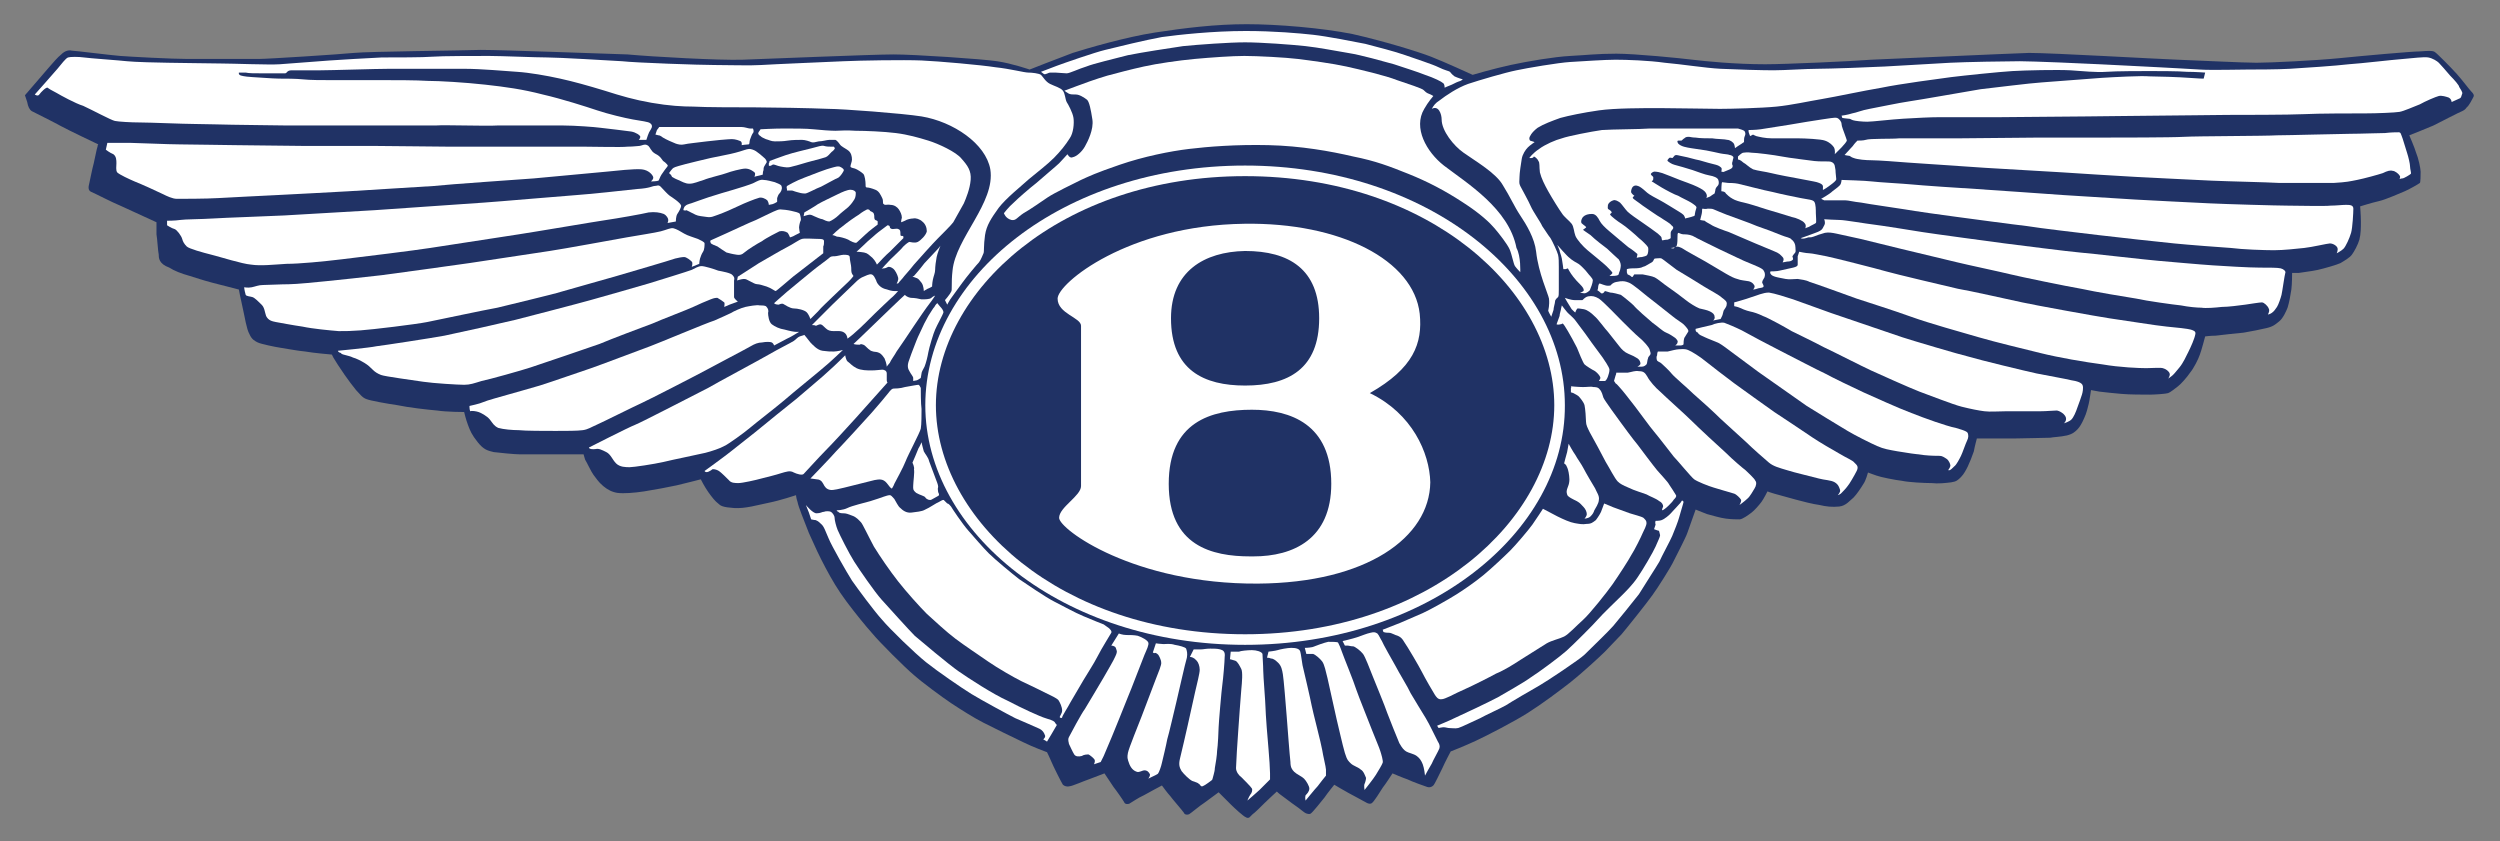
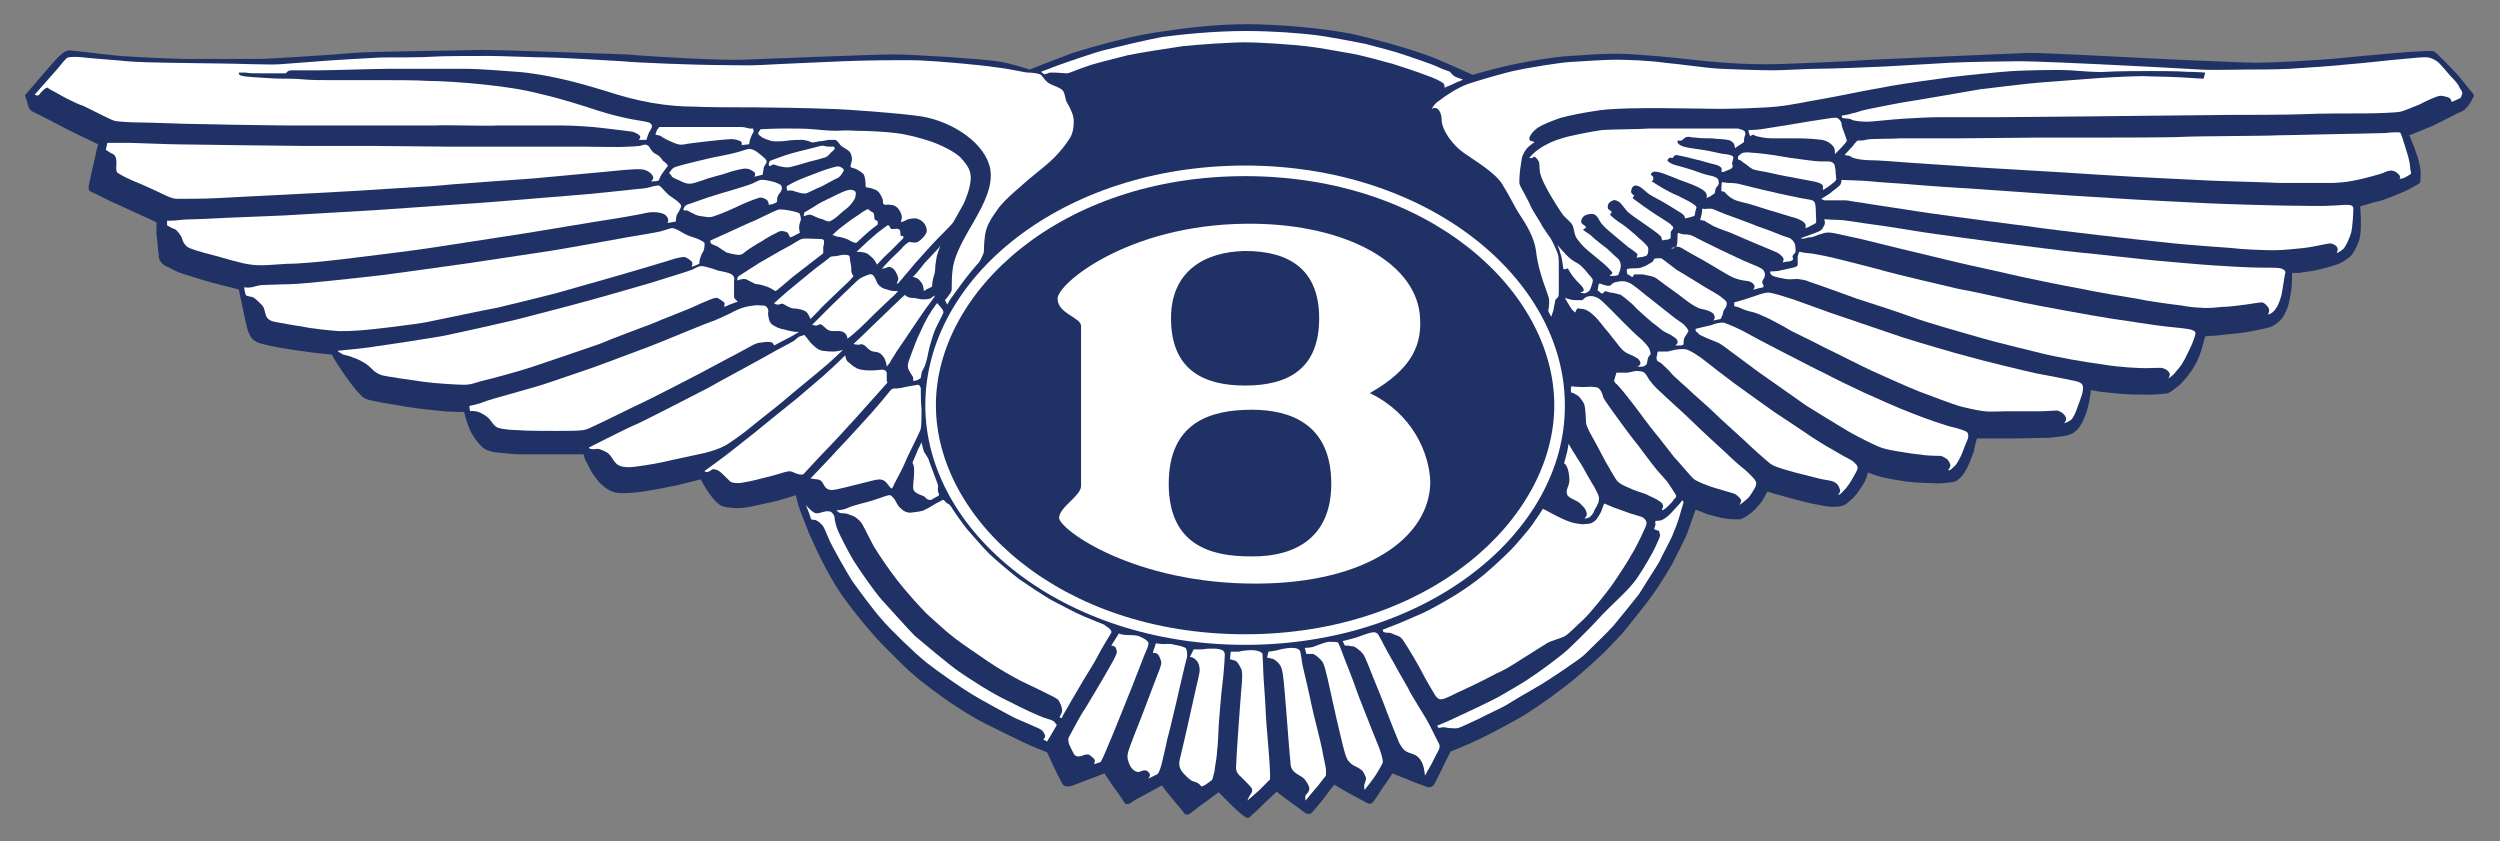
<svg xmlns="http://www.w3.org/2000/svg" version="1.1" id="Layer_1" x="0px" y="0px" viewBox="0 0 330.7 111.3" style="enable-background:new 0 0 330.7 111.3;" xml:space="preserve">
  <rect x="0" y="0" width="330.7" height="111.3" fill="#808080" stroke="none" />
  <style type="text/css">
	.st0{fill-rule:evenodd;clip-rule:evenodd;fill:#203265;}
	.st1{fill-rule:evenodd;clip-rule:evenodd;fill:#FFFFFF;}
	.st2{fill-rule:evenodd;clip-rule:evenodd;fill:#231F20;}
</style>
  <g>
    <path class="st0" d="M3.3,12.6c0,0,2.4-2.8,3.1-3.6c0.7-0.8,1.2-1.4,1.7-1.8c0.5-0.5,1-0.6,1.4-0.5c0.4,0,5.1,0.6,6.4,0.7   c1.3,0.1,6.8,0.4,9,0.4c2.2,0,8.1,0,9.3,0S44.8,7.2,46.8,7c2.1-0.2,13.9-0.3,16.8-0.4c2.9,0,16.1,0.5,19.4,0.6   C86.2,7.5,95.2,8,98.2,7.9c3-0.1,17.2-0.7,20-0.7c2.8,0,11.7,0.6,13.7,0.9c2,0.3,4.3,1.1,4.3,1.1s3.8-1.5,5.7-2.2   c1.9-0.6,7-2.1,10.9-2.7c3.9-0.6,8-1.1,12.1-1.1c4.1,0,10,0.5,14,1.3c4,0.9,8.6,2.3,10.4,3c1.8,0.7,5.5,2.4,5.5,2.4s2.7-0.8,5-1.3   c2.3-0.5,5.9-1.1,7.9-1.2c2-0.1,3.6-0.3,6.1-0.3c2.5,0,8.5,0.6,10.1,0.8c1.7,0.2,5.6,0.6,9.6,0.6c2.7,0,11.5-0.4,14-0.6   c2.5-0.1,17.8-0.8,20.9-0.9c3.1,0,16.9,0.8,19.7,0.9c2.8,0.1,8.6,0.4,10.4,0.4c1.8,0,7.9-0.3,10.9-0.6c3-0.3,9.6-0.9,10.7-0.9   c1.2-0.1,1.8-0.1,2,0.1c0.2,0.1,2.1,2,2.9,2.9c0.8,0.9,1.6,2,1.9,2.3c0.3,0.3,0.4,0.5,0.3,0.7c-0.1,0.2-0.6,1.2-0.9,1.4   c-0.2,0.3-0.4,0.4-0.6,0.5c-0.3,0.1-3,1.5-3.8,1.9c-0.9,0.4-3.2,1.3-3.2,1.3s0.7,1.6,0.9,2.3c0.3,0.7,0.6,2.1,0.6,2.5   c0,0.4,0,1.4-0.1,1.5c-0.1,0.1-1.5,0.9-2,1.1c-0.5,0.2-2.5,1.1-3.4,1.3c-0.9,0.2-2.5,0.7-2.5,0.7s0.1,1.2,0.1,2   c0,0.8,0,1.6-0.2,2.4c-0.2,0.7-0.7,1.6-1,2c-0.3,0.4-1,0.8-1.5,1.1c-0.4,0.2-2.1,0.7-3,0.9c-0.9,0.2-2,0.3-2.5,0.4   c-0.5,0-0.9,0-0.9,0s0,1.5-0.1,2.2c-0.1,0.7-0.3,1.8-0.5,2.4c-0.2,0.5-0.6,1.4-1.1,1.8c-0.5,0.4-0.8,0.7-1.7,0.9   c-0.8,0.2-1.9,0.4-3,0.6c-1,0.1-3,0.3-3.7,0.4c-0.7,0-1.4,0.1-1.4,0.1s-0.5,1.9-0.7,2.4c-0.2,0.6-0.8,1.8-1.3,2.4   c-0.4,0.6-1.2,1.5-1.6,1.8c-0.4,0.3-1,0.8-1.3,0.9c-0.3,0.1-1.8,0.2-2.4,0.2c-0.7,0-2.8,0-3.8-0.1c-1-0.1-2.2-0.2-2.9-0.3   c-0.6-0.1-1.1-0.2-1.1-0.2s-0.2,1.4-0.3,1.8c-0.1,0.4-0.3,1.3-0.6,1.9c-0.3,0.7-0.6,1.2-0.9,1.5c-0.3,0.3-0.6,0.6-1.4,0.8   c-0.9,0.2-1.7,0.2-2.2,0.3c-0.5,0-3.9,0.1-4.8,0.1c-0.9,0-2.6,0-3.3,0c-0.6,0-1.6,0-1.6,0s-0.3,1.1-0.4,1.7c-0.2,0.6-0.6,1.6-0.8,2   c-0.2,0.4-0.5,1-0.9,1.4c-0.4,0.4-0.6,0.6-1.3,0.7c-0.8,0.1-1.7,0.2-2.6,0.1c-0.9,0-3-0.1-3.9-0.3c-0.9-0.1-2.9-0.5-3.4-0.7   c-0.6-0.2-1.1-0.4-1.1-0.4s-0.3,1.1-0.6,1.5c-0.3,0.5-0.9,1.4-1.3,1.8c-0.5,0.4-1,1.1-1.9,1.2c-0.9,0.1-1.8,0-2.6-0.2   c-0.8-0.1-2.4-0.5-3.1-0.7c-0.7-0.2-2.5-0.7-2.9-0.8c-0.4-0.1-0.9-0.3-0.9-0.3s-0.5,1-0.8,1.4c-0.3,0.4-0.9,1.1-1.3,1.4   c-0.4,0.3-1.2,0.9-1.6,0.9c-0.4,0-1,0-1.8-0.1c-0.8-0.1-1.7-0.4-2.5-0.6c-0.8-0.3-1.5-0.6-1.5-0.6s-0.9,2.5-1.1,3.1   c-0.2,0.6-1.4,2.9-1.8,3.7c-0.3,0.7-2.2,3.7-2.8,4.5c-0.7,1-3.5,4.5-4.1,5.2c-0.7,0.7-1.6,1.7-2.2,2.3c-0.6,0.6-3.1,2.9-4.5,4   c-1.4,1.1-3.8,2.9-5.7,4.1c-1.9,1.2-5.4,3-6.9,3.7c-1.5,0.7-3.3,1.4-3.3,1.4s-0.7,1.3-1.1,2.2c-0.4,0.8-1,2.1-1.2,2.3   c-0.2,0.2-0.5,0.3-0.8,0.2c-0.3-0.1-2-0.7-2.6-1c-0.6-0.2-2-0.8-2-0.8s-0.9,1.4-1.3,1.9c-0.3,0.5-1.2,1.9-1.4,2   c-0.2,0.2-0.5,0.1-0.7,0c-0.2-0.1-2-1.1-2.4-1.3c-0.4-0.2-1.9-1.1-1.9-1.1s-0.9,1.1-1.3,1.7c-0.4,0.5-1.6,2-1.8,2.1   c-0.1,0.1-0.3,0.1-0.6,0c-0.3-0.1-0.8-0.6-1.4-1c-0.6-0.4-1.6-1.2-1.9-1.4c-0.3-0.2-0.6-0.5-0.6-0.5s-1.2,1.1-1.6,1.5   c-0.4,0.4-1.4,1.4-1.6,1.5c-0.1,0.1-0.4,0.4-0.4,0.4s-0.2,0.2-0.5,0c-0.3-0.1-1.5-1.2-2-1.7c-0.4-0.4-1.6-1.6-1.6-1.6   s-1.5,1.1-1.9,1.4c-0.5,0.3-1.8,1.4-2,1.5c-0.2,0.1-0.6,0.1-0.7-0.2c-0.2-0.3-1.6-1.9-1.8-2.2c-0.3-0.3-1.1-1.4-1.1-1.4   s-1.7,0.9-2.4,1.3c-0.7,0.3-1.7,1-1.9,1.1c-0.2,0.1-0.6,0.1-0.7-0.2c-0.1-0.2-1-1.5-1.4-2c-0.4-0.6-1.2-1.8-1.2-1.8   s-1.6,0.6-2.1,0.8c-0.6,0.2-2.2,0.9-2.5,0.9c-0.3,0.1-0.7,0-0.9-0.2c-0.2-0.3-1.3-2.5-1.5-3c-0.2-0.5-0.6-1.3-0.6-1.3   s-1.9-0.7-3.1-1.3c-1.3-0.6-4.1-2-5.3-2.6c-1.2-0.6-3.1-1.8-4.3-2.6c-1.2-0.8-3.9-2.8-4.9-3.7c-1.1-0.9-4.7-4.5-5.5-5.5   c-0.9-1-2.2-2.6-3.4-4.2c-1.2-1.6-2-3-2.8-4.5c-0.8-1.5-1.4-2.8-2.2-4.6c-0.7-1.8-1.4-3.5-1.5-4.1c-0.2-0.6-0.2-0.9-0.2-0.9   s-2.1,0.7-3.6,1c-1.5,0.3-3.1,0.8-4.6,0.7c-1.5-0.1-1.8-0.3-2.1-0.6c-0.4-0.3-0.8-0.8-1.3-1.5c-0.5-0.7-1-1.7-1-1.7   s-2.3,0.6-3.2,0.8c-0.9,0.2-3,0.6-4.3,0.8c-1.3,0.2-2.7,0.3-3.5,0.2c-0.7-0.1-1.3-0.4-1.9-0.9c-0.7-0.6-0.9-1-1.3-1.5   c-0.3-0.4-0.9-1.7-1.1-2c-0.1-0.3-0.2-0.7-0.2-0.7s-2.7,0-3.3,0c-0.7,0-4.3,0-5.1,0c-0.7,0-2.7-0.2-3.5-0.3   c-0.8-0.2-1.3-0.3-2.1-1.3c-0.8-1-1-1.5-1.3-2.3c-0.3-0.8-0.5-1.7-0.5-1.7s-2.3,0-3.6-0.2c-1.2-0.1-3.8-0.4-5.2-0.7   c-1.4-0.2-3.6-0.6-4.1-0.8c-0.6-0.2-0.9-0.7-1.4-1.2c-0.5-0.6-1-1.3-1.5-2c-0.5-0.7-1.4-2.1-1.5-2.3c-0.1-0.2-0.2-0.4-0.2-0.4   s-2.4-0.2-3.5-0.4c-1.1-0.1-2.6-0.4-3.3-0.5c-0.7-0.1-2.6-0.5-3-0.7c-0.4-0.2-0.8-0.4-1.1-1.1c-0.4-0.7-0.6-2.2-0.9-3.5   c-0.3-1.3-0.5-2.4-0.5-2.4s-1.9-0.5-3.5-0.9c-1.5-0.4-2-0.6-3-0.9c-1.1-0.3-2.1-0.7-2.7-1.1C21,34.9,21,34.1,21,33.7   c-0.1-0.4-0.2-2.2-0.3-2.7c0-0.5,0-1.6,0-1.6s-3.9-1.8-4.8-2.2c-1-0.4-3.3-1.6-3.8-1.8c-0.5-0.2-0.4-0.7-0.3-1.1   c0.1-0.4,0.4-2,0.6-2.7c0.2-0.8,0.4-2,0.5-2.2c0-0.2,0.1-0.3,0.1-0.3S9,17.2,8.1,16.7c-0.9-0.5-3.5-1.8-3.9-2   c-0.3-0.2-0.5-0.6-0.6-1.2C3.4,12.9,3.3,12.6,3.3,12.6" />
    <path class="st1" d="M126,35.8c0.4-4.3,5.7-9,5-13.4c-0.6-3.4-4.9-6.3-9.1-7c-2.5-0.4-10.5-1-12.3-1c-2.2-0.1-8-0.2-9.8-0.2   c-1.8,0-6.6,0-8.1-0.1c-1.4,0-3.2-0.1-5.5-0.5c-2.3-0.4-4-0.9-6.2-1.6c-2.3-0.7-4.1-1.2-5.9-1.6c-1.8-0.4-4.1-0.8-5.7-0.9   c-1.6-0.1-4.7-0.4-7-0.4c-2.3,0-8.1,0-9.9,0c-1.8,0-7.6,0.2-9.1,0.2c-1.5,0-3.1,0-3.8,0c-0.7,0-0.6,0.4-0.9,0.4c-0.3,0-2.1,0-3.1,0   c-1,0-1.7,0-2.1-0.1c-0.3,0-0.9,0-0.9,0s-0.1,0.3,0.3,0.4c0.3,0.1,1.2,0.2,1.5,0.2c0.3,0,2.7,0.2,3.5,0.2c0.8,0,2.3,0,3.2,0.1   c0.9,0.1,2.5,0.1,3.6,0.1c1.1,0,5.4,0,6.9,0c1.6,0,4.5,0,6,0.1c1.5,0,4.9,0.2,7.6,0.5c2.7,0.3,4.9,0.6,7.6,1.3   c2.6,0.6,5.7,1.6,7.2,2.1c1.5,0.5,3.6,1,4.7,1.2c1.1,0.2,2.1,0.3,2.3,0.5c0.3,0.2,0.3,0.5,0.1,0.8c-0.2,0.3-0.3,0.5-0.4,0.8   c-0.1,0.3-0.2,0.6-0.2,0.6h-1c0,0,0.2-0.2,0.2-0.4c0-0.2-0.6-0.6-1.2-0.7c-0.6-0.1-3.3-0.4-4.1-0.5c-0.7-0.1-3.4-0.3-4.9-0.3   c-1.5,0-7.2,0-8.7,0c-1.5,0.1-6.9-0.1-8.2,0c-1.4,0-6.1,0-7.4,0c-1.3,0-4.3,0-5.5,0c-1.2,0-5.3,0-6.7,0c-1.4,0-6.3-0.1-7.3-0.1   c-0.9,0-3.6-0.1-5-0.1c-1.3,0-5.9-0.2-7.2-0.2c-1.2,0-2.8-0.1-3.3-0.2c-0.5-0.1-3.1-1.5-4.2-2C10,13.7,8,12.6,7.5,12.3   c-0.6-0.3-1.1-0.6-1.2-0.7c-0.2-0.1-0.9,0.6-1.1,0.9c-0.2,0.3-0.6,0-0.6,0s2.5-2.8,3-3.4C8.1,8.5,8.7,7.7,9,7.6   c0.3-0.1,1.4-0.1,2.1,0C11.7,7.7,16,8,16.8,8.1c0.8,0.1,4.5,0.2,5.4,0.2c1,0,5.6,0.1,7.1,0.1s6.3,0.2,7.7,0.1   c1.4-0.1,5.4-0.4,6.6-0.5c1.2-0.1,5.1-0.3,6.9-0.4c1.8,0,5.5,0,6.7-0.1c1.2-0.1,5.8-0.1,7.5-0.1c1.6,0,6.2,0.2,7.7,0.2   c1.5,0,8.2,0.4,9.9,0.5C84,8.3,92.6,8.6,94.5,8.6c1.9,0,4.7,0.1,6.2,0c1.5-0.1,8.7-0.4,10.9-0.5c2.2-0.1,7.9-0.2,10.3-0.1   c2.3,0.1,7.9,0.6,9.8,0.9c1.9,0.2,3.8,0.7,4.3,0.7c0.5,0,1.4,0.1,1.7,0.3c0.3,0.3,0.6,0.9,1.2,1.2c0.6,0.3,1.4,0.5,1.7,0.9   c0.3,0.4,0.3,1.1,0.5,1.5c0.2,0.3,0.8,1.4,0.9,2.1c0.1,0.7,0,2-0.5,2.7c-0.5,0.8-1.2,1.7-2.1,2.6c-0.9,0.9-2.1,1.8-3.3,2.8   c-1.1,1-3,2.5-4,3.8c-1,1.4-1.6,2.3-1.8,3.6c-0.2,1.4-0.1,2.2-0.2,2.4c-0.1,0.2-0.3,0.8-0.6,1.2c-0.3,0.3-1.7,2-2.2,2.7   c-0.5,0.7-1.4,1.9-1.6,2.2c-0.2,0.3-0.4,0.7-0.4,0.7l-0.3-0.6c0,0,0.7-0.8,0.8-1.1C126,38.5,125.8,37.5,126,35.8" />
    <path class="st1" d="M14,19.8l0.2-0.9c0,0,2.4,0,3.1,0c0.7,0,5,0.2,6.5,0.2c1.5,0,6.2,0.1,7.3,0.1c1.1,0,7.4,0.1,8.8,0.1   c1.4,0,8,0,9.3,0c1.4,0,8.9,0.1,10.1,0.1c1.2,0,7.4,0,8.8,0c1.5,0,7.7,0,9.1,0c1.4,0,5,0.1,5.8,0c0.8,0,1.4-0.1,1.6-0.1   c0.2,0,0.7-0.3,1-0.1c0.3,0.1,0.4,0.5,0.6,0.7c0.1,0.2,0.4,0.4,0.6,0.5c0.2,0.1,0.5,0.3,0.7,0.6c0.2,0.3,0.2,0.3,0.5,0.5   c0.3,0.3,0.4,0.4,0.3,0.5c-0.1,0.1-0.6,0.8-0.8,1.1c-0.2,0.3-0.3,0.7-0.4,0.8C86.8,24,86.1,24,86.1,24s0.4-0.3,0.3-0.6   c-0.1-0.3-0.6-0.9-1.5-1c-1-0.1-3.5,0.2-4.6,0.3c-1.1,0.1-8.5,0.8-9.7,0.9c-1.3,0.1-11.5,0.8-13.2,1c-1.7,0.1-9.8,0.6-11.3,0.7   c-1.5,0.1-7.6,0.4-9.4,0.5c-1.9,0.1-6.2,0.3-7.8,0.4c-1.6,0.1-4.9,0.1-5.5,0.1c-0.6,0-1.4-0.4-1.8-0.6c-0.4-0.2-3-1.4-3.8-1.7   c-0.7-0.3-2-0.9-2.3-1.2c-0.2-0.3-0.1-0.8-0.1-1.2c0-0.4,0-0.9-0.4-1.2C14.5,20.2,14,19.8,14,19.8" />
    <path class="st1" d="M22.1,29.8v-0.6c0,0,1.1,0,1.7-0.1c0.6-0.1,2.9-0.1,4.4-0.2c1.5-0.1,7.5-0.3,9.4-0.4c1.9-0.1,10.4-0.6,12-0.7   c1.6-0.1,12.8-0.9,14.4-1c1.6-0.1,10.8-0.9,12.3-1c1.5-0.1,6.3-0.6,8-0.8c1.7-0.1,2-0.4,2.3-0.4c0.3,0,0.5-0.2,0.8,0.1   c0.3,0.3,0.9,1,1.2,1.2c0.3,0.2,1.4,0.9,1.5,1.3c0,0.3-0.3,0.8-0.5,1.1c-0.2,0.3-0.2,1-0.2,1l-1.1,0.2c0,0,0.1-0.2,0.1-0.4   c0-0.2-0.2-0.6-0.6-0.8c-0.5-0.2-1.2-0.3-2-0.2c-0.8,0.2-4.2,0.8-5.6,1c-1.4,0.2-9.6,1.6-11.6,1.9c-2,0.3-9.8,1.5-11.7,1.8   c-1.9,0.3-9.1,1.2-11.7,1.5c-2.5,0.3-5.6,0.6-7.3,0.6c-1.7,0.1-3.4,0.3-4.7,0.1c-1.2-0.1-4-1-5.2-1.3c-1.2-0.3-3-0.8-3.3-1.1   c-0.3-0.3-0.5-0.6-0.6-1c-0.1-0.4-0.7-1.2-1-1.3C22.7,30.2,22.1,29.8,22.1,29.8" />
    <path class="st1" d="M32.3,38c0,0,0.5,0.1,1,0c0.5-0.1,0.9-0.3,1.5-0.3c0.6,0,2.4-0.1,3.4-0.1c1,0,3.9-0.3,4.9-0.4   c1-0.1,5.8-0.6,7.4-0.8c1.6-0.2,10.2-1.4,11.6-1.6c1.4-0.2,8.6-1.3,10.6-1.6c2-0.3,8.5-1.5,10.2-1.8c1.7-0.3,3.7-0.6,4.5-0.8   c0.8-0.2,1.3-0.5,1.7-0.4c0.4,0.1,0.9,0.4,1.4,0.7c0.5,0.3,1.3,0.5,1.8,0.7c0.4,0.2,0.9,0.4,0.9,0.6c0,0.2,0,0.8-0.2,1.1   c-0.2,0.3-0.3,0.6-0.4,0.9c-0.1,0.4-0.1,0.7-0.1,0.7l-1,0.4c0,0,0.2-0.5,0-0.7c-0.2-0.2-0.7-0.6-1-0.6c-0.3,0-0.8,0.1-1.2,0.2   c-0.5,0.2-6.7,2-7.7,2.3l-7.4,2.1c-0.9,0.3-6.8,1.7-8.4,2.1c-1.7,0.3-7.8,1.6-9.3,1.9c-1.5,0.3-7.3,1-8.8,1.1   c-1.5,0.1-1.7,0.1-2.9,0.1c-1.2-0.1-3.4-0.3-4.8-0.6c-1.4-0.2-2.9-0.5-3.5-0.6c-0.5-0.1-1-0.2-1.3-0.8c-0.2-0.6-0.2-1.1-0.6-1.5   c-0.4-0.4-0.9-0.9-1.2-1c-0.3-0.1-0.8-0.1-0.9-0.3C32.3,38.3,32.3,38,32.3,38" />
    <path class="st1" d="M44.7,46.4c0,0,4.2-0.4,5.1-0.6c0.9-0.1,7.4-1.1,9-1.4c1.5-0.3,8.2-1.8,9.4-2.1c1.2-0.3,8.5-2.2,9.9-2.6   c1.5-0.4,6.3-1.8,7.7-2.2c1.3-0.4,5.2-1.6,5.7-1.8c0.4-0.2,0.9-0.5,1.3-0.5c0.4,0,1.7,0.4,2.2,0.6c0.5,0.1,1.7,0.3,1.9,0.6   c0.2,0.2,0.3,0.4,0.2,0.7c0,0.3,0,2,0,2.2c0,0.2,0.5,0.6,0.5,0.6l-1.1,0.4c-0.2,0.1-0.7,0.3-0.7,0.3s0.1-0.5,0-0.6   c-0.1-0.1-0.7-0.5-0.9-0.6c-0.2,0-0.4,0-0.9,0.2c-0.5,0.2-1.7,0.7-2.3,1c-0.6,0.3-4.3,1.7-5.4,2.2c-1.1,0.4-5.6,2.1-7,2.7   c-1.4,0.5-7.9,2.7-9.1,3.1c-1.2,0.4-5.5,1.6-6.5,1.8c-1,0.3-1.5,0.5-2.3,0.5c-0.8,0-4.1-0.2-5.4-0.4c-1.3-0.2-5.1-0.7-5.6-0.9   c-0.5-0.2-0.8-0.4-1.1-0.7c-0.3-0.3-0.6-0.6-1.1-0.9c-0.5-0.3-1.1-0.6-1.5-0.7c-0.4-0.2-0.6-0.2-0.9-0.3c-0.3-0.1-0.6-0.1-0.7-0.3   C44.7,46.6,44.7,46.4,44.7,46.4" />
    <path class="st1" d="M62.1,53.7c0,0,1.4-0.3,1.8-0.5c0.4-0.2,2.6-0.8,3.3-1c0.7-0.2,3.2-0.9,4.2-1.2c1-0.3,5.9-2,6.8-2.3   c0.9-0.3,6.7-2.5,7.8-2.9c1.1-0.4,7.5-3.1,8.5-3.4c0.9-0.4,1.8-0.8,2.2-1c0.3-0.2,1.4-0.7,1.9-0.8c0.5-0.1,1.5-0.3,1.9-0.2   c0.4,0,0.8,0,0.9,0.2c0.2,0.2,0.3,0.5,0.2,0.8c0,0.3,0.1,1.2,0.5,1.5c0.4,0.3,1,0.6,1.7,0.7c0.7,0.2,1.3,0.3,1.5,0.3   c0.2,0,0.4,0,0.4,0s-1.3,0.8-1.6,0.9l-1.7,0.9c0,0-0.1-0.3-0.3-0.4c-0.2-0.1-0.8-0.1-1.3,0c-0.5,0-1,0.2-1.5,0.5   c-0.5,0.3-4.9,2.6-5.8,3.1c-0.9,0.5-7.7,4-8.6,4.4c-0.9,0.4-5.3,2.6-6,2.9c-0.7,0.3-1.1,0.6-1.8,0.7c-0.7,0.1-2.2,0.1-3.6,0.1   c-1.4,0-4,0-4.9-0.1c-0.8,0-2-0.1-2.7-0.3c-0.6-0.3-0.7-0.6-1.1-1.1c-0.4-0.5-1.2-0.9-1.5-1c-0.3-0.1-0.9-0.2-1.1-0.1   C62.1,54.2,62.1,53.7,62.1,53.7" />
    <path class="st1" d="M77.9,59.2c0,0,5.3-2.7,6.1-3c0.8-0.3,8.7-4.4,9.7-4.9c1-0.6,6.8-3.7,8-4.4c1.2-0.7,3-1.6,3.3-1.8   c0.3-0.2,0.5-0.5,0.8-0.6c0.3-0.1,0.6-0.2,0.6-0.2s0.5,0.6,0.8,1c0.3,0.3,0.9,1,1.6,1.1c0.7,0.1,1,0.1,1.5,0.1   c0.4,0,1.2-0.2,1.2-0.2s-1.9,1.8-2.3,2.1c-0.3,0.3-4.5,3.7-5.4,4.5c-0.8,0.7-3.9,3.1-4.6,3.7c-0.7,0.6-2.9,2.2-3.4,2.4   c-0.5,0.3-1.7,0.7-2.5,0.9c-0.8,0.2-4.3,0.9-5.5,1.2c-1.3,0.3-4,0.7-4.5,0.7c-0.5,0-1.3,0-1.8-0.5c-0.5-0.5-0.7-1.2-1.3-1.5   c-0.6-0.3-1-0.5-1.4-0.4C77.9,59.5,77.9,59.2,77.9,59.2" />
    <path class="st1" d="M93.2,62.3c0,0,2.9-2.1,3.5-2.6c0.6-0.5,3.2-2.5,3.9-3.1c0.7-0.6,3.7-3,4.7-3.8c0.9-0.8,3.7-3.1,4.4-3.8   c0.7-0.6,2.1-2,2.1-2s0.1,0.6,0.3,0.8c0.3,0.2,0.6,0.6,1.2,0.9c0.6,0.3,1.4,0.3,2,0.3c0.6,0,1.2-0.1,1.4-0.1s0.6,0.1,0.6,0.5   c0,0.4,0,0.7,0,0.9c0,0.2,0.1,0.3,0.1,0.3l-4.2,4.7c-0.8,0.9-3.2,3.5-4,4.3c-0.8,0.8-2.7,2.9-2.9,3.1c-0.2,0.2-0.9,0-1.3-0.2   c-0.5-0.3-1-0.1-1.7,0.1c-0.6,0.2-1.8,0.5-2.6,0.7c-0.7,0.2-2.5,0.6-3,0.6c-0.5,0-1,0-1.3-0.4c-0.3-0.3-1-1-1.3-1.2   c-0.3-0.2-0.8-0.3-0.9-0.2C94.1,62.2,93.4,62.7,93.2,62.3" />
    <path class="st1" d="M107.2,63.3c0,0,2.8-2.9,3.4-3.6c0.6-0.6,4-4.3,4.7-5.1c0.7-0.8,1.9-2.2,2.2-2.6c0.3-0.4,0.5-0.6,0.7-0.6   c0.1,0,0.9,0,1.5-0.2c0.6-0.1,1.6-0.3,1.8-0.3c0.2,0.1,0.2,0.3,0.3,0.4c0,0.2,0,2.2,0.1,2.8c0,0.6,0,2.1-0.1,2.6   c-0.1,0.5-1.7,3.5-2,4.3c-0.3,0.8-1.3,2.6-1.5,3c-0.1,0.3-0.2,0.4-0.3,0.6c-0.1,0.1-0.4-0.3-0.7-0.7c-0.5-0.6-1-0.5-1.6-0.4   c-0.5,0.1-3.5,0.9-4,1c-0.5,0.1-1.5,0.4-1.9,0.3c-0.5-0.1-0.7-0.4-0.9-0.8c-0.2-0.4-0.5-0.6-0.9-0.6   C107.4,63.3,107.2,63.3,107.2,63.3" />
    <path class="st1" d="M120.7,61.2c0,0,0.7-1.6,0.8-1.9c0.2-0.3,0.4-0.8,0.4-0.8s0.2,0.9,0.3,1.2c0.2,0.4,0.6,0.8,0.7,1.3   c0.1,0.3,0.8,2.1,0.9,2.4c0.1,0.3,0.3,0.7,0.3,1c-0.1,0.3,0,0.5,0,0.7c0.1,0.2,0.2,0.4,0,0.5c-0.2,0.1-0.7,0.4-0.9,0.5   c-0.2,0.1-0.6,0-0.8-0.3c-0.1-0.2-0.7-0.3-1.2-0.6c-0.5-0.4-0.4-0.6-0.4-1c0-0.4,0.2-1.8,0.1-2.1C121,61.8,120.7,61.2,120.7,61.2" />
    <path class="st1" d="M106.6,66.8c0,0,0.9,1.1,1.4,1.1c0.6,0,0.7-0.2,1-0.2c0.2-0.1,0.7-0.1,0.9,0c0.2,0.1,0.5,0.5,0.5,0.8   c0,0.3,0.2,1.1,0.4,1.6c0.3,0.7,1.5,3.1,2.2,4.2c0.7,1.1,2.7,4,3.6,5c0.9,1,3.7,4.1,4.4,4.8c0.7,0.6,4.5,3.8,5.8,4.7   c1.3,0.9,4.5,3,6.5,3.9c1.9,1,4.3,2.1,5,2.3c0.6,0.2,1,0.3,1.2,0.5c0.1,0.2,0.3,0.4,0.3,0.4l-0.7,1.2l-0.6,1l-0.5-0.3   c0,0,0.4-0.3,0.2-0.6c-0.1-0.3-0.3-0.6-0.7-0.8c-0.4-0.2-2.3-1-3.2-1.4c-0.8-0.4-4.5-2.4-5.8-3.2c-1.3-0.8-4.5-3-6-4.2   c-1.5-1.2-4.8-4.4-5.8-5.6c-1.1-1.2-3.3-4.2-4-5.2c-0.7-1.1-2.7-4.6-3.1-5.6c-0.4-0.9-0.6-1.6-1-1.9c-0.4-0.4-0.5-0.4-0.7-0.5   c-0.2,0-0.6-0.1-0.6-0.1s-0.1-0.3-0.3-0.9C106.8,67.3,106.6,66.8,106.6,66.8" />
    <path class="st1" d="M110.7,67.5c0,0,0.8,0,1.4-0.3c0.6-0.3,2.3-0.7,3-0.9c0.7-0.2,1.5-0.5,1.8-0.6c0.3-0.1,0.6-0.2,0.8-0.2   c0.2,0,0.3,0.2,0.6,0.5c0.2,0.3,0.5,1,0.8,1.2c0.3,0.3,0.8,0.7,1.5,0.6c0.6-0.1,1.3-0.1,1.8-0.4c0.5-0.2,1.5-0.9,1.8-1   c0.2-0.1,0.6-0.4,0.7-0.2c0.1,0.1,0.3,0.3,0.4,0.4c0.2,0,0.4,0.3,0.5,0.4c0.1,0.2,1.5,2.3,2.3,3.2c0.8,0.9,1.9,2.2,2.7,3   c0.8,0.8,3.1,2.7,4,3.4c0.9,0.6,3.5,2.4,4.7,3c1.2,0.6,2.6,1.4,3.8,1.9c1.2,0.5,2.4,1,2.7,1.1c0.3,0.2,0.4,0.3,0.7,0.5   c0.2,0.2,0.4,0.4,0.3,0.6c-0.1,0.2-1.3,2.1-1.8,3.1c-0.5,1-1.5,2.5-1.9,3.2c-0.4,0.7-1.4,2.4-1.7,2.9c-0.3,0.6-1.1,1.8-1.1,2   c0,0.1-0.2,0.1-0.3,0c-0.1-0.1,0.3-0.5,0.3-0.9c0-0.5-0.3-1.1-0.5-1.4c-0.3-0.3-1-0.6-1.4-0.8c-0.4-0.2-2.4-1.2-3.5-1.7   c-1-0.5-3.1-1.7-4.4-2.6c-1.3-0.9-3.1-2.1-4.3-3c-1.2-0.9-2.8-2.4-3.8-3.3c-1-1-2.7-2.9-3.8-4.3c-1.1-1.4-2.4-3.3-3.2-4.6   c-0.7-1.3-1.5-3-1.7-3.2c-0.3-0.3-0.6-0.7-1.2-0.9c-0.5-0.2-0.8-0.3-1.1-0.3c-0.2,0-0.6,0-0.7-0.2   C110.6,67.6,110.7,67.5,110.7,67.5" />
    <path class="st1" d="M87.2,16.8c0,0,4.3,0,5.6,0c1.3,0,4.9,0,5.3,0c0.4,0,0.9,0.2,1.1,0.2l0.4,0c0,0,0.2,0.4,0,0.6   c-0.1,0.1-0.3,0.6-0.4,0.9c-0.1,0.3,0,0.6-0.2,0.6c-0.2,0-0.9,0.1-0.9,0.1s0.1-0.3-0.1-0.5c-0.2-0.1-0.7-0.3-1.2-0.3   c-0.4,0-2.6,0.2-3.3,0.3c-0.7,0.1-2.7,0.3-3,0.4c-0.4,0.1-0.8,0-1.1-0.1c-0.3-0.1-1.4-0.6-1.7-0.8c-0.3-0.2-0.4-0.3-0.6-0.3   l-0.4-0.1l0.2-0.6C87,17.1,87.2,16.8,87.2,16.8" />
    <path class="st1" d="M88.5,22.9c0,0,0.4-0.6,0.6-0.7c0.1-0.1,1.2-0.4,1.6-0.5c0.4-0.1,2.4-0.6,3.3-0.8c0.9-0.2,2.6-0.5,3.3-0.7   c0.8-0.2,1.5-0.5,1.8-0.5c0.2,0,0.6,0.1,0.9,0.3c0.3,0.2,0.8,0.6,1,0.8c0.3,0.2,0.5,0.6,0.4,0.7c-0.1,0.2-0.2,0.3-0.3,0.5   c-0.1,0.2-0.1,0.3-0.1,0.5c-0.1,0.2-0.1,0.6-0.1,0.6s-0.7,0.2-0.8,0.2c-0.1,0-0.3,0.1-0.3,0.1s0.2-0.5,0-0.6   c-0.1-0.1-0.6-0.5-1.2-0.5c-0.5,0-2,0.4-2.5,0.6c-0.5,0.2-2.3,0.6-3,0.9c-0.7,0.2-1.3,0.5-1.9,0.5c-0.6,0-1-0.3-1.5-0.5   c-0.5-0.2-0.6-0.3-0.8-0.4C88.8,23.1,88.5,22.9,88.5,22.9" />
    <path class="st1" d="M90.4,27.8c0,0,0-0.4,0.3-0.6c0.2-0.2,0.8-0.3,1-0.4c0.3-0.1,1.1-0.4,2-0.7c0.9-0.3,2.6-0.8,3.3-1   c0.7-0.2,2.3-0.7,2.7-0.9c0.4-0.2,0.9-0.5,1.3-0.4c0.4,0,1.1,0.2,1.5,0.3c0.4,0.2,0.9,0.3,0.9,0.6c0.1,0.3-0.1,0.7-0.3,0.9   c-0.2,0.2-0.2,0.4-0.3,0.6c0,0.2,0,0.5,0,0.5s-0.3,0.2-0.6,0.3l-0.5,0.1c0,0,0-0.3-0.2-0.6c-0.2-0.2-0.8-0.5-1.2-0.3   c-0.4,0.1-1.9,0.7-2.5,1c-0.6,0.3-2.2,1-2.8,1.2c-0.6,0.2-0.9,0.4-1.5,0.3c-0.6-0.1-1.1-0.1-1.5-0.3c-0.4-0.2-1-0.5-1.2-0.6   C90.7,27.9,90.4,27.8,90.4,27.8" />
    <path class="st1" d="M94,31.8l2-0.9c0.7-0.3,3.2-1.5,4-1.8c0.8-0.4,2.1-1,2.3-1.1c0.3-0.1,0.6-0.3,0.9-0.3c0.3,0,1.1,0.1,1.5,0.2   c0.4,0.1,1,0.2,1.1,0.4c0.1,0.3,0.2,0.8,0.1,0.9c-0.1,0.2-0.2,0.7-0.2,0.9c0,0.2,0.1,0.7,0.1,0.7l-0.6,0.3   c-0.3,0.2-0.7,0.3-0.7,0.3s-0.1-0.3-0.3-0.6c-0.3-0.2-0.7-0.3-1.1-0.2c-0.2,0.1-1.8,0.9-2.3,1.3c-0.6,0.3-2,1.2-2.2,1.4   c-0.2,0.1-0.4,0.5-1.1,0.4c-0.7-0.1-1-0.2-1.4-0.3c-0.3-0.2-1.1-0.7-1.2-0.8c-0.2-0.1-0.9-0.3-0.9-0.5C93.9,31.9,94,31.8,94,31.8" />
    <path class="st1" d="M97.6,36.6c0,0,2-1.3,2.8-1.8c0.9-0.5,2.9-1.7,3.7-2.1c0.8-0.4,1.6-1,2-1.1c0.4-0.1,1.5,0,2,0   c0.5,0,0.9,0,0.9,0.3c0,0.3,0,0.5-0.1,0.7c0,0.2,0,0.9,0,0.9l-4,3.1c-0.6,0.5-2.2,1.9-2.3,1.9c-0.1,0-0.6-0.4-1.2-0.6   c-0.6-0.2-1-0.3-1.2-0.3c-0.3,0-0.6-0.2-1-0.4c-0.4-0.2-0.5-0.3-0.8-0.3c-0.3,0-0.9,0.2-0.9,0.2L97.6,36.6z" />
    <path class="st1" d="M102.4,40.1c0,0,1-0.9,1.7-1.5c0.7-0.6,2.8-2.3,3.4-2.8c0.6-0.5,2-1.5,2.2-1.7c0.2-0.2,0.4-0.2,0.7-0.2   c0.3,0,0.9-0.2,1.2-0.2c0.3,0,0.8,0,0.8,0.3c0,0.4,0.2,1.1,0.2,1.4c0,0.3,0,0.6,0.1,0.8c0.1,0.2,0.2,0.3,0.2,0.3s-0.2,0.3-0.6,0.7   c-0.4,0.4-1.6,1.5-2.1,2c-0.5,0.5-1.6,1.5-2,2c-0.4,0.4-1,1-1,1s-0.2-0.6-0.5-0.9c-0.3-0.3-1.2-0.5-1.7-0.5c-0.5,0-1.2-0.5-1.4-0.6   c-0.2-0.1-0.6,0.1-0.6,0.1S102.5,40.3,102.4,40.1" />
    <path class="st1" d="M107.4,43l2.7-2.7c0.5-0.5,2.3-2.2,2.7-2.6c0.4-0.4,0.8-0.8,1.2-1c0.5-0.2,1-0.5,1.3-0.4   c0.3,0.1,0.4,0.4,0.6,0.8c0.1,0.4,0.5,0.9,1.1,1.1c0.6,0.2,1,0.3,1.3,0.3c0.3,0,0.5,0,0.5,0s-0.6,0.7-1,1c-0.3,0.3-1.4,1.3-2,1.9   c-0.6,0.6-2.1,2.1-2.6,2.5c-0.4,0.4-1.1,0.9-1.1,0.9s0-0.4-0.3-0.7c-0.4-0.4-1-0.3-1.5-0.3c-0.5,0-0.8-0.1-1.1-0.4   c-0.3-0.3-0.5-0.5-0.7-0.5c-0.2,0-0.5,0.2-0.6,0.2C107.9,43,107.4,43,107.4,43" />
    <path class="st1" d="M112.9,45.5c0,0,1.5-1.4,2.2-2.1c0.7-0.7,2.2-2.1,2.8-2.7c0.6-0.6,1.8-1.7,1.8-1.7s0.2,0.3,0.8,0.4   c0.5,0,1,0.1,1.4,0.2c0.4,0,1.1,0,1.3-0.2c0.2-0.2,0.5-0.3,0.5-0.3s-0.3,0.5-0.7,1c-0.4,0.5-1.5,2.1-2.1,3c-0.6,0.9-2,3-2.3,3.4   c-0.2,0.4-0.8,1.2-0.9,1.5c-0.2,0.2-0.4,0.5-0.4,0.5s0-0.4-0.3-1.1c-0.4-0.6-0.6-0.7-0.9-0.8c-0.3-0.1-0.4,0-0.9-0.2   c-0.5-0.3-0.7-0.7-1-0.8c-0.3-0.1-0.3-0.1-0.5,0C113.1,45.6,112.9,45.5,112.9,45.5" />
    <path class="st1" d="M124,40.1c0,0,0.2,0.3,0.4,0.5c0.2,0.2,0.4,0.5,0.4,0.7c0,0.2-0.9,1.8-1.1,2.3c-0.2,0.4-0.8,2.4-0.9,3   c-0.1,0.6-0.3,1.4-0.5,1.9c-0.2,0.4-0.4,0.7-0.4,0.9l-0.1,0.6c0,0-0.3,0.2-0.5,0.3l-0.5,0.1v-0.4c0-0.2-0.3-0.5-0.5-0.9   c-0.2-0.3-0.3-0.7-0.1-1.3c0.2-0.6,0.5-1.4,0.7-1.9c0.2-0.5,0.4-1.1,0.8-1.9c0.4-0.9,0.7-1.5,1.1-2.2c0.4-0.6,0.6-1,0.8-1.2   C123.8,40.2,124,40.1,124,40.1" />
    <path class="st1" d="M100.6,17.1c0,0,1.8-0.1,3.1-0.1c1.3,0,3,0,3.9,0.1c0.9,0.1,2.3,0.2,2.9,0.2c0.6,0,1.4-0.1,2.7,0   c1.3,0,3.7,0.1,5.3,0.3c1.6,0.2,3,0.6,4.3,1c1.3,0.4,3.7,1.5,4.4,2.4c0.8,0.9,1.3,1.6,1.2,2.8c-0.1,1.2-0.6,2.4-0.9,3.1   c-0.4,0.7-1.3,2.3-1.4,2.5c-0.2,0.3-1.5,1.6-2.1,2.2c-0.6,0.6-2.4,2.6-3.1,3.4c-0.7,0.9-1.3,1.5-1.5,1.8c-0.3,0.3-0.6,0.7-0.6,0.7   h-0.2c0,0,0.3-0.4,0.2-0.8c-0.1-0.4-0.4-1-0.7-1.2c-0.3-0.2-0.4-0.2-0.6-0.2c-0.2,0.1-0.4,0.2-0.6,0.2c-0.2,0-0.3,0.1-0.3,0.1   s0.8-0.9,1.2-1.3c0.4-0.4,1.4-1.3,1.7-1.7c0.3-0.3,0.7-0.6,0.8-0.6c0.1,0,0.7,0.2,1.1,0c0.4-0.2,1.1-0.9,1.2-1.4   c0-0.5-0.2-1-0.6-1.3c-0.3-0.3-0.9-0.5-1.2-0.4c-0.3,0-0.8,0.1-1.1,0.3c-0.2,0.1-0.5,0.2-0.5,0.2s0-0.3,0.1-0.6   c0-0.4-0.2-0.8-0.4-1.1c-0.2-0.3-0.6-0.6-1.1-0.6c-0.5-0.1-0.7,0.1-0.9-0.1c-0.2-0.1,0-0.4-0.2-0.8c-0.2-0.4-0.4-0.9-0.9-1.1   c-0.5-0.2-0.9-0.3-1.1-0.3c-0.2,0-0.2-0.1-0.2-0.4c0-0.4-0.1-1.2-0.3-1.4c-0.2-0.2-0.8-0.6-1.1-0.7c-0.3-0.1-0.6-0.1-0.6-0.3   c0-0.2,0.2-0.6,0.2-0.9c0-0.4-0.1-0.9-0.5-1.2c-0.4-0.3-0.9-0.5-1.1-0.8c-0.2-0.3-0.5-0.6-0.6-0.6c-0.1,0-0.5,0-0.8,0   c-0.3,0-0.9,0.2-1.4,0.2c-0.5,0.1-0.7,0.2-1,0.1c-0.2-0.1-0.8-0.3-1.2-0.3c-0.4,0-1.3,0-1.9,0.1c-0.6,0.1-1.2,0.1-1.7,0.1   c-0.5,0-0.8-0.2-1.2-0.3c-0.4-0.2-0.5-0.2-0.7-0.4c-0.2-0.1-0.3-0.3-0.3-0.3s0-0.2,0.1-0.3C100.5,17.3,100.6,17.1,100.6,17.1" />
    <path class="st1" d="M101.8,21.3c0,0,1.3-0.5,2.2-0.8c0.9-0.3,2.6-0.7,3.4-0.9c0.8-0.2,1.3-0.4,1.6-0.3c0.3,0.1,0.7,0.1,0.9,0.1   l0.4,0c0,0,0.2,0.2,0.1,0.3c-0.1,0.1-0.1,0.2-0.4,0.4c-0.3,0.3-0.5,0.6-0.8,0.7c-0.3,0.1-1,0.3-1.8,0.5s-2,0.6-2.5,0.7   c-0.4,0.1-0.6,0.2-1.2,0.1c-0.7-0.1-0.9-0.2-1.2-0.3c-0.3-0.1-0.3,0-0.5,0.1c-0.2,0.1-0.3,0-0.3,0v-0.3   C101.8,21.5,101.8,21.3,101.8,21.3" />
    <path class="st1" d="M104.1,24.6c0,0,1.2-0.7,2.3-1.1c1-0.4,3.1-1.2,3.6-1.3c0.4-0.1,0.9-0.3,1.2-0.1c0.2,0.1,0.5,0.3,0.4,0.5   c-0.1,0.2-0.4,0.7-0.7,0.9c-0.3,0.1-1.7,0.9-2.3,1.2c-0.6,0.2-1.8,0.9-2.1,0.9c-0.4,0-0.8-0.1-1.1-0.2c-0.4-0.1-0.5-0.2-0.7-0.2   c-0.2,0-0.6,0-0.6,0s0-0.1,0-0.2C104,24.8,104.1,24.6,104.1,24.6" />
    <path class="st1" d="M106.4,28.1c0,0,1.4-0.8,1.8-1.1c0.5-0.3,2-1,2.6-1.3c0.6-0.3,1.3-0.6,1.7-0.6c0.4,0,0.7,0.2,0.7,0.4   c0,0.2,0,0.6-0.2,0.9c-0.2,0.3-0.3,0.5-0.8,1c-0.6,0.5-1,0.8-1.3,1.1c-0.3,0.3-0.9,0.7-1.2,0.8c-0.3,0-0.7-0.2-0.9-0.3   c-0.2,0-0.9-0.3-1.1-0.4c-0.2-0.1-0.4-0.2-0.6-0.2c-0.2,0-0.8,0.2-0.8,0.2L106.4,28.1z" />
    <path class="st1" d="M110.1,31.1c0,0,0.8-0.8,1.4-1.2c0.6-0.5,1.6-1.2,2.1-1.5c0.5-0.4,0.9-0.6,1.1-0.7c0.2,0,0.3,0,0.4,0.2   c0.1,0.1,0.4,0.1,0.5,0.4c0.1,0.3,0,0.5,0.1,0.7c0.1,0.2,0.3,0.1,0.4,0.3c0,0.1,0,0.4,0,0.4s-1.2,0.9-1.6,1.3   c-0.4,0.4-1.1,1-1.2,1.1c-0.2,0.1-0.8-0.2-1.1-0.4c-0.4-0.2-1.2-0.4-1.5-0.4C110.3,31.1,110.1,31.1,110.1,31.1" />
    <path class="st1" d="M113.3,33.3c0,0,1-0.9,1.5-1.4c0.5-0.4,1-0.9,1.4-1.2c0.4-0.3,1.2-0.9,1.2-0.9s0.3,0,0.3,0.2   c0,0.2,0.2,0.3,0.4,0.3c0.2,0,0.6-0.1,0.7,0c0.1,0,0.3,0.1,0.3,0.4c0,0.3,0,0.5,0.1,0.5c0.1,0,0.3,0,0.3,0.1c0,0.1,0,0.2,0,0.2   s-1.3,1.3-1.8,1.8c-0.6,0.5-1.4,1.4-1.5,1.5c-0.1,0.1-0.2,0.2-0.2,0.2s-0.2-0.5-0.6-0.9c-0.5-0.4-0.6-0.6-1.1-0.7   C113.7,33.3,113.3,33.3,113.3,33.3" />
    <path class="st1" d="M120.9,36.5c0,0,0.8-0.9,1.4-1.7l1.6-1.7c0.3-0.3,0.5-0.6,0.5-0.6s-0.4,1-0.5,1.5c-0.1,0.5-0.2,1.3-0.2,1.7   c0,0.4-0.2,0.8-0.3,1.3c-0.1,0.5-0.1,0.9-0.1,0.9s-0.3,0.2-0.6,0.3c-0.2,0.1-0.5,0.3-0.5,0.3s0-0.7-0.3-1.1   c-0.3-0.4-0.4-0.5-0.6-0.6c-0.2-0.1-0.6-0.2-0.6-0.2L120.9,36.5z" />
    <path class="st1" d="M137.7,9.5c0,0,1.3-0.5,2.1-0.8c0.8-0.3,5.1-1.8,6.4-2.1c1.6-0.4,5.3-1.3,7.5-1.7c2.2-0.3,6.7-0.8,11.1-0.8   c3.7,0,7.1,0.3,8.9,0.5c1.8,0.2,5.4,0.9,6.9,1.2c1.5,0.4,3.9,1,5.3,1.5c1.4,0.5,3.6,1.2,4.4,1.6c0.8,0.4,1.4,0.5,1.5,0.6   c0.1,0.1,0.2,0.3,0.6,0.6c0.4,0.2,1.1,0.4,1.1,0.4s-0.2,0.2-0.6,0.3c-0.3,0.1-0.8,0.4-1.1,0.5c-0.3,0.1-0.7,0.3-0.7,0.3   s0-0.5-0.2-0.6c-0.2-0.2-1.2-0.7-2.4-1.1c-1-0.4-2.6-0.9-4.1-1.4c-1.5-0.4-4.2-1.2-6.1-1.5c-1.8-0.3-3.8-0.7-5.6-0.9   c-1.8-0.2-5.9-0.5-8-0.5c-2.1,0-6.2,0.3-8.2,0.5c-2,0.3-5.3,0.8-7.3,1.2c-1.9,0.5-4.5,1.1-5.5,1.5c-1,0.3-2.2,0.9-2.6,0.9   c-0.4,0-1.2-0.1-1.5-0.1c-0.3,0-0.6,0-0.7,0c-0.2,0-0.6,0.3-0.8,0.2C138.1,9.8,137.7,9.5,137.7,9.5" />
-     <path class="st1" d="M201.1,36c0,0-0.5-0.5-0.7-0.8c-0.2-0.3-0.4-1.5-0.7-2.2c-0.3-0.7-1.4-2.1-2-2.8c-0.6-0.7-1.8-1.9-4.3-3.5   c-2.3-1.5-4.6-2.7-7.1-3.7c-2.5-1-4.3-1.7-7.3-2.3c-3-0.7-6.9-1.4-11.2-1.5c-4.3-0.1-8,0.2-10.5,0.5c-2.5,0.3-6,1-9.2,2.1   c-3.2,1.1-4,1.5-5.1,2c-1,0.5-3.5,1.7-4.4,2.3c-0.9,0.6-2.3,1.6-3.2,2.1c-0.9,0.6-1,1-1.6,0.9c-0.8-0.2-1-0.9-1-0.9   s0.6-0.8,1.3-1.4c0.6-0.6,2.1-1.9,3-2.6c0.9-0.8,2.7-2.3,3-2.6c0.3-0.3,1.1-1.2,1.1-1.2s0.3,0.6,0.7,0.4c0.5-0.1,1.2-0.7,1.6-1.4   c0.4-0.7,1.2-2.3,1-3.6c-0.2-1.3-0.4-2.3-0.7-2.6c-0.4-0.3-1-0.7-1.5-0.7c-0.5,0-0.6,0-0.9-0.1c-0.2-0.1-0.6-0.4-0.6-0.4   s1.1-0.4,1.6-0.6c0.5-0.2,2.7-1,4.1-1.4c1.5-0.4,3-0.8,4.8-1.2c1.8-0.4,4.6-0.8,6.7-1c2.2-0.2,5-0.4,6.6-0.4c1.7,0,5.5,0.2,7.1,0.4   c1.6,0.2,4.6,0.6,6.4,1c1.8,0.4,5.2,1.2,6.7,1.8c1.5,0.5,3.3,1.1,3.5,1.3c0.2,0.2,0.4,0.4,0.7,0.5c0.3,0.1,0.6,0.3,0.6,0.3   s-0.7,0.8-1.2,1.7c-1.5,2.5,0.3,5.7,2.6,7.5c3,2.3,8.6,5.7,9.6,10.9C201.2,33.9,201.1,36,201.1,36" />
    <path class="st1" d="M203.2,33.3c-0.2-1.8-1.3-3.6-2.1-4.8c-0.8-1.2-1.3-2.4-2.3-4c-0.9-1.6-3.5-3.1-5.2-4.3   c-1.3-0.9-2.9-2.9-2.9-4.4c0-0.7-0.4-1.9-1.3-1.4c0.2-0.4,0.5-0.8,1-1.1c0.9-0.7,2.4-1.7,3.8-2.2c1.5-0.5,4.9-1.5,6.4-1.8   c1.4-0.3,5.5-1,7.1-1.1c1.7-0.1,4.6-0.3,6-0.3c1.5,0,4.4,0.1,6.5,0.4c2.3,0.2,5.4,0.7,7.4,0.8c2,0.1,5.5,0.2,7,0.2   c1.5,0,4.3-0.2,5.8-0.2c1.5,0,7.1-0.2,8.9-0.3c1.8-0.1,6.9-0.4,8.7-0.5c1.9-0.1,7.6-0.2,9.2-0.2c1.6,0,8.7,0.3,10.5,0.4   c1.8,0.1,6.2,0.3,7.9,0.4c1.6,0.1,4,0.2,5.4,0.3c1.4,0.1,5.4,0,6.3,0c0.9,0,3.9,0,5.6-0.1c1.7-0.1,6.2-0.4,7.8-0.6   c1.6-0.1,5.8-0.6,7.2-0.7c1.3-0.1,2.7-0.3,3.3-0.2c0.6,0.1,1.2,0.5,1.4,0.7c0.2,0.2,1,1.1,1.5,1.7c0.6,0.6,1.2,1.3,1.2,1.5   c0.1,0.2,0.5,0.7,0.4,0.9c-0.1,0.2-0.1,0.5-0.3,0.6c-0.2,0.1-1.1,0.5-1.1,0.5s0-0.4-0.4-0.6c-0.3-0.1-0.9-0.3-1.3-0.2   c-0.4,0.1-1.8,0.7-2.5,1.1c-0.8,0.3-2.1,0.9-2.7,1c-0.6,0.1-3,0.2-4.5,0.2c-1.6,0-6.2,0-8.1,0.1c-2,0.1-8.7,0.1-10.1,0.1   c-1.4,0-7.6,0.1-9.5,0.1c-2,0-7.5,0.1-9.2,0.1c-1.8,0-9.6,0.1-11.4,0.1c-1.7,0-6.6,0-8,0c-1.3,0-3.1,0.1-4.8,0.2   c-1.7,0.1-4.1,0.4-4.8,0.4c-0.7,0-1.6-0.1-1.9-0.2c-0.3-0.1-0.3-0.2-0.6-0.2c-0.2,0-0.8-0.1-0.8-0.1l-0.1-0.3c0,0,0.8-0.1,1.4-0.3   c0.6-0.1,1.2-0.4,2.3-0.6c1.1-0.2,3.9-0.8,5.3-1c1.4-0.2,7.6-1.3,9.4-1.6c1.8-0.2,6.5-0.8,8.1-0.9c1.6-0.1,6.3-0.5,7.9-0.6   c1.6-0.1,5.3-0.3,6.3-0.2c0.9,0,4.1,0.1,5.3,0.2c1.2,0.1,1.9,0.1,1.9,0.1l0.2-0.8c0,0-1.3-0.1-2.4-0.1c-1.1-0.1-4-0.1-4.9-0.1   c-1,0-4.5,0-5.8,0.1c-1.3,0.1-3.2-0.1-4.7-0.2c-1.8-0.1-6,0-7.7,0.1c-1.7,0.1-6.5,0.6-8.1,0.8c-1.5,0.2-6.8,0.9-9.2,1.4   c-2.4,0.4-6.1,1.2-7.9,1.5c-1.8,0.3-4,0.8-6,1c-2,0.2-6.1,0.3-7.5,0.3c-1.5,0-5.8-0.1-8-0.1c-2.2,0-5.9,0-8,0.3   c-2.1,0.3-4,0.7-5.1,1c-1.1,0.4-2.2,0.8-3,1.3c-0.8,0.6-1.1,1.2-1.1,1.4s0.1,0.3,0.1,0.3l0.6,0.2c0,0-0.6,0.4-0.9,0.7   c-0.3,0.3-0.7,0.9-0.8,1.5c-0.1,0.6-0.3,1.9-0.3,2.4c0,0.6-0.1,0.8,0.1,1.2c0.2,0.4,1.1,2,1.4,2.7c0.3,0.7,1.3,2.1,1.5,2.6   c0.3,0.4,0.7,1.1,1.1,1.6c0.3,0.5,0.9,1.8,1,2.2c0.1,0.4,0.1,1,0.1,1.6v3c0,0.5,0,0.9-0.1,1c-0.1,0.1-0.4,0.3-0.4,0.6   c0,0.2-0.2,0.8-0.2,1.1c-0.1,0.3-0.3,0.9-0.3,0.9s-0.4-0.7-0.4-0.8c0-0.1,0.2-0.7,0.1-1.6C204.8,38.9,203.5,36.1,203.2,33.3" />
    <path class="st1" d="M202.3,20.9c0,0,0.4-0.6,1.3-1.2c0.8-0.6,2.2-1.2,3-1.4c0.8-0.3,3.9-0.9,5.3-1.1c1.4-0.1,5.1-0.1,6.3-0.2   c1.2,0,3.6,0,4.3,0c0.8,0,1.9,0,2.7,0c0.8,0,2.4,0,2.9,0c0.5,0,1.5,0,1.8,0c0.3,0.1,0.8,0.2,0.9,0.4c0.1,0.2,0.1,0.4,0,0.6   c-0.1,0.2-0.1,0.5-0.1,0.6v0.2c0,0-0.2,0.1-0.3,0.2c-0.2,0.1-0.9,0.6-0.9,0.6s0-0.2-0.1-0.5c-0.1-0.3-0.6-0.6-0.9-0.6   c-0.3-0.1-1.5-0.1-2-0.2c-0.5,0-1.7,0-2.2-0.1c-0.5,0-0.7-0.1-0.9-0.1c-0.2,0-0.4,0-0.6,0.2c-0.2,0.1-0.3,0.3-0.4,0.3   c-0.1,0-0.3,0-0.4,0c-0.1,0-0.2,0.1,0,0.4c0.4,0.4,1.1,0.5,1.7,0.6c0.6,0.1,1.4,0.2,2,0.3c0.6,0.1,1.4,0.3,1.9,0.4   c0.5,0.1,1,0.1,1.2,0.2c0.2,0,0.5,0.2,0.5,0.3c0,0.2-0.1,0.3-0.1,0.5c-0.1,0.2-0.1,0.5,0,0.6c0,0.1,0,0.3-0.2,0.4   c-0.1,0.1-0.7,0.3-0.9,0.4c-0.1,0.1-0.4,0-0.4,0s0.1-0.4,0-0.5c-0.1-0.1-0.3-0.3-0.7-0.4c-0.4-0.1-1.6-0.4-2.2-0.6   c-0.6-0.1-1.5-0.4-2.1-0.5c-0.6-0.1-1-0.3-1.2-0.1c-0.2,0.2-0.2,0.3-0.3,0.3c-0.1,0-0.3-0.1-0.4,0c-0.1,0.1-0.3,0.3-0.2,0.4   c0.1,0.1,0.5,0.4,0.9,0.5c0.4,0.1,1.8,0.5,2.4,0.7c0.6,0.2,1.6,0.6,2.2,0.7c0.6,0.1,1.1,0.3,1.2,0.6c0.1,0.3,0.1,0.6-0.1,0.8   c-0.2,0.2-0.3,0.4-0.3,0.6c0,0.1-0.1,0.4-0.1,0.4s-0.5,0.3-0.6,0.4l-0.5,0.2c0,0,0.2-0.2,0-0.6c-0.2-0.4-0.6-0.6-1.2-0.9   c-0.6-0.3-1.8-0.7-2.3-0.9c-0.5-0.2-2-0.8-2.3-0.9c-0.3-0.1-0.7-0.2-1.1-0.2c-0.3,0.1-0.5,0.3-0.4,0.4c0.1,0.2,0.3,0.2,0.3,0.4   c0,0.2,0,0.3-0.1,0.4c-0.1,0-0.1,0.1-0.1,0.1s0.8,0.5,1.3,0.8c0.5,0.3,1.8,1,2.2,1.1c0.3,0.2,1.4,0.7,1.7,0.9   c0.3,0.2,0.8,0.5,0.7,0.7c-0.1,0.3-0.2,0.7-0.2,0.8c0,0.1,0,0.3-0.2,0.3c-0.2,0.1-1.1,0.3-1.1,0.3s0-0.2-0.1-0.3   c0-0.1-0.2-0.3-0.7-0.6c-0.5-0.3-2.1-1.3-2.5-1.5c-0.4-0.2-1.5-0.8-1.7-1c-0.2-0.2-0.8-0.7-1-0.8c-0.2-0.1-0.6-0.3-0.9,0   c-0.2,0.2-0.3,0.7-0.2,0.8c0.1,0.2,0.4,0.4,0.4,0.4s-0.3,0.2-0.2,0.3c0,0.1,0.8,0.6,1.3,1c0.6,0.4,2,1.4,2.4,1.6   c0.4,0.3,1.2,0.7,1.4,1c0.3,0.2,0.3,0.4,0.1,0.6c-0.2,0.2-0.2,0.4-0.2,0.4s0,0.3,0,0.4c0,0.1,0,0.3,0,0.3s-0.1,0.1-0.4,0.2   c-0.3,0-0.7,0.1-0.7,0.1s-0.1-0.1-0.1-0.3c0-0.2-0.2-0.3-0.5-0.6c-0.4-0.3-1.5-1.1-2.1-1.5c-0.6-0.4-1.6-1.1-1.9-1.4   c-0.3-0.3-0.7-0.9-1-1.2c-0.3-0.2-0.6-0.4-0.9-0.3c-0.3,0.1-0.6,0.3-0.7,0.6c0,0.3-0.1,0.5,0.1,0.6c0.2,0.1,0.4,0.3,0.4,0.4   c0,0.1-0.3,0.2-0.2,0.3c0.1,0.2,1,0.9,1.5,1.2s1.9,1.5,2.3,1.9c0.4,0.3,1.1,1,1.2,1.2c0.1,0.3,0,0.9-0.1,1   c-0.1,0.2-0.4,0.2-0.7,0.3c-0.3,0-0.7,0.1-0.7,0.1s0.1-0.3,0.1-0.5c-0.1-0.1-0.7-0.6-1.2-0.9c-0.5-0.4-1.9-1.6-2.5-2.1   c-0.6-0.5-1.1-1-1.3-1.4c-0.2-0.4-0.5-0.9-1-0.9c-0.5,0-0.9,0.1-1.2,0.4c-0.3,0.4-0.3,0.8-0.1,0.9c0.2,0.2,0.6,0.4,0.5,0.5   l-0.4,0.3c0,0,0.4,0.3,1,0.7c0.6,0.6,1.8,1.5,2.2,1.8c0.4,0.4,1.3,1.2,1.4,1.3c0.2,0.1,0.4,0.6,0.4,0.9c0,0.3-0.1,0.7-0.2,0.9   c-0.1,0.2,0,0.3-0.2,0.4c-0.2,0.1-0.7,0.1-0.8,0.1c-0.2,0-0.3,0-0.3,0s0.4-0.3,0.4-0.4c0-0.1-0.5-0.6-0.8-0.9   c-0.3-0.3-1.9-1.6-2.5-2.1c-0.6-0.5-1.4-1.4-1.6-1.9c-0.2-0.5-0.2-1.2-0.5-1.6c-0.3-0.4-1-0.9-1.3-1.4c-0.3-0.4-1.3-2-1.8-2.9   c-0.5-0.9-0.9-1.7-1.1-2.5c-0.1-0.8,0-1.3-0.2-1.5c-0.1-0.3-0.5-0.6-0.6-0.6C202.8,21,202.3,20.9,202.3,20.9" />
    <path class="st1" d="M206,32.4c0,0,1.3,1.5,1.6,1.7c0.3,0.3,1,0.7,1.2,0.8c0.2,0.1,1,0.9,1.2,1.2c0.2,0.3,0.7,0.7,0.7,1   c0,0.3-0.3,1.1-0.4,1.3c-0.2,0.2-0.5,0.4-0.7,0.4c-0.2,0-0.6-0.1-0.6-0.1s0.5-0.1,0.5-0.3s-0.1-0.4-0.5-0.8c-0.4-0.4-0.5-0.5-0.9-1   c-0.4-0.5-0.7-1.1-0.7-1.1l-0.3,0.1l-0.3,0c0,0-0.1-0.9-0.2-1.4c-0.1-0.5-0.3-0.9-0.3-1.1C206.2,32.9,206,32.4,206,32.4" />
-     <path class="st1" d="M205.9,42.9c0,0,0.3-0.8,0.4-1.1c0-0.3,0.2-0.8,0.2-1l0.1-0.4c0,0,0.6,0.8,0.8,1c0.2,0.2,0.8,0.7,1,1   c0.2,0.3,1.3,1.7,1.7,2.3c0.4,0.6,1.7,2.3,1.9,2.6c0.2,0.3,0.9,1.3,0.9,1.6c0,0.3-0.1,0.6-0.2,0.9c-0.1,0.3-0.3,0.6-0.4,0.6   c-0.1,0-0.8,0-0.8,0s0.2-0.3,0.2-0.4c0-0.2-0.3-0.6-0.7-0.9c-0.4-0.2-1.2-0.7-1.4-0.9c-0.2-0.2-0.8-1.7-1-2.2   c-0.3-0.6-0.9-1.7-1.2-2.2c-0.3-0.5-0.6-1-0.7-1c-0.1,0-0.1,0.1-0.3,0.1C206.1,43,205.9,42.9,205.9,42.9" />
    <path class="st1" d="M207,39.4c0,0,0.8,0.3,1.3,0.3c0.5,0,0.9,0,1,0c0.1,0,0.3-0.4,0.8-0.5c0.5-0.1,0.9,0,1.4,0.3   c0.5,0.3,2.8,2.7,3.1,3c0.3,0.3,1.8,1.8,2.3,2.2c0.5,0.4,1.2,1.2,1.3,1.5c0.1,0.3,0.2,0.6,0.1,0.7c-0.1,0.2-0.3,0.3-0.3,0.5   c-0.1,0.2-0.1,0.7-0.2,0.8c-0.1,0.1-0.3,0.3-0.6,0.3c-0.3,0-0.6,0-0.6,0s0.4-0.2,0.4-0.4c0-0.2-0.1-0.5-0.4-0.7   c-0.3-0.2-0.7-0.4-1.2-0.6c-0.5-0.2-0.9-0.6-1.2-1c-0.3-0.4-1.2-1.5-1.5-1.9c-0.4-0.4-1.3-1.7-1.8-2.1c-0.4-0.4-0.9-0.8-1.4-0.9   c-0.6-0.1-0.7-0.1-0.8-0.1c-0.1,0-0.3,0.4-0.3,0.5c0,0.1-0.2-0.1-0.5-0.4C207.5,40.3,207,39.4,207,39.4" />
    <path class="st1" d="M211.3,38.4c0,0,0.1-0.2,0.1-0.4c0-0.2,0.1-0.5,0.2-0.5c0.1,0,0.7,0.3,1.1,0.3c0.4,0,0.4-0.1,0.4-0.1   s0.2-0.3,0.7-0.4c0.5-0.1,0.6-0.1,0.8-0.1c0.2,0,0.4,0,0.9,0.2c0.5,0.2,1.9,1.4,2.4,1.8c0.5,0.4,2.7,2.1,3.3,2.6   c0.6,0.5,1.3,0.9,1.5,1.1c0.2,0.2,0.8,0.8,0.6,1c-0.1,0.2-0.4,0.6-0.5,0.8c-0.1,0.3-0.1,0.7-0.1,0.8c0,0.2-0.4,0.2-0.5,0.2   c-0.2,0-0.6,0-0.6,0s0.3-0.2,0.3-0.4c0.1-0.2-0.1-0.4-0.3-0.6c-0.3-0.2-0.7-0.5-1.2-0.7c-0.5-0.2-1.2-0.9-1.8-1.3   c-0.6-0.5-2.2-1.9-2.5-2.3c-0.3-0.3-1.4-1.2-1.7-1.4c-0.3-0.1-1.1-0.3-1.4-0.3c-0.3-0.1-0.7-0.2-0.7-0.2s-0.2,0.3-0.3,0.3   c-0.2,0-0.2,0-0.2,0s0,0-0.1-0.1C211.5,38.5,211.3,38.4,211.3,38.4" />
    <path class="st1" d="M215.2,36l0-0.4c0,0,0.3-0.1,0.7-0.1c0.4,0,0.8,0,1.2-0.1c0.4-0.2,0.4-0.1,0.7-0.3c0.3-0.2,0.4-0.2,0.7-0.4   c0.3-0.2,0.2-0.4,0.4-0.5c0.2,0,0.7-0.1,0.9,0c0.2,0.1,1.3,1,2,1.5c0.7,0.4,2.8,1.7,3.6,2.2c0.8,0.5,2,1.1,2.4,1.5   c0.4,0.3,0.7,0.5,0.6,0.9c0,0.3-0.3,0.6-0.4,0.8c-0.1,0.3-0.1,0.5-0.2,0.7c-0.1,0.2-0.2,0.4-0.2,0.4l-1,0.2c0,0,0.3-0.2,0.2-0.5   c0-0.3-0.2-0.5-0.6-0.7c-0.4-0.2-1-0.3-1.4-0.4c-0.5-0.2-1.3-0.7-1.8-1.1c-0.5-0.4-1.7-1.3-2.3-1.7c-0.6-0.4-1.4-1.1-1.8-1.3   c-0.4-0.2-1.2-0.3-1.6-0.4c-0.4,0-1,0-1.1,0c-0.1,0-0.2,0.5-0.4,0.3c-0.2-0.2-0.3-0.2-0.5-0.3C215.2,36.1,215.2,36,215.2,36" />
    <path class="st1" d="M221,32.8c0,0,0.6,0,0.8-0.3c0.1-0.3,0.1-0.9,0.1-1.2c0-0.3,0-0.4,0.1-0.5c0.1,0,0.4,0.2,0.7,0.2   c0.3,0,0.7,0,1.2,0.2c0.5,0.3,2.6,1.3,3.6,1.8c1.1,0.5,3.3,1.6,3.9,1.8c0.7,0.3,1.8,0.7,1.9,1c0.2,0.3,0.2,0.6,0.1,0.9   c-0.2,0.3-0.3,0.5-0.3,0.7c0.1,0.2,0.3,0.5,0.1,0.6c-0.2,0.1-0.6,0.1-0.8,0.2c-0.3,0.1-0.5,0.1-0.5,0.1s0.2-0.2,0.2-0.4   c0-0.2-0.3-0.6-0.8-0.7c-0.5-0.1-1-0.1-1.5-0.3c-0.4-0.1-0.8-0.3-1.5-0.7c-0.7-0.4-2-1.2-2.7-1.6c-0.7-0.4-2-1.1-2.5-1.4   c-0.5-0.3-0.6-0.4-0.9-0.5c-0.2-0.1-0.5-0.1-0.7,0C221.5,33,221,32.8,221,32.8" />
    <path class="st1" d="M224.9,29.1c0,0,0.1-0.4,0.2-0.8c0.1-0.4,0-0.6,0.1-0.7c0.1,0,0.4,0.1,0.7,0c0.3,0,0.6,0,0.8,0.1   c0.2,0.1,1.2,0.5,1.7,0.7c0.5,0.2,3.1,1.1,4,1.5c0.9,0.3,2.5,0.9,3.2,1.2c0.7,0.3,1.2,0.3,1.4,0.6c0.3,0.2,0.5,0.6,0.5,1   c0,0.5,0.1,0.6-0.1,0.8c-0.2,0.2-0.2,0.3-0.3,0.4c0,0.1,0.2,0.4,0,0.5c-0.1,0.1-0.3,0.2-0.7,0.2c-0.4,0.1-0.6,0.1-0.6,0.1   s0.3-0.4,0-0.7c-0.3-0.3-0.4-0.5-1.2-0.8c-0.7-0.3-1.9-0.8-2.4-1c-0.5-0.2-2.8-1.2-3.5-1.5c-0.6-0.2-2-0.7-2.4-1   c-0.5-0.3-0.6-0.3-0.8-0.5C225.4,29.2,224.9,29.1,224.9,29.1" />
    <path class="st1" d="M227.7,25.3c0,0,0-1.1,0.1-1.2c0.2,0,0.6,0.1,0.8,0.1c0.2,0,0.8,0,1.3,0.1c0.5,0.1,3.5,0.9,4.6,1.1   c1.2,0.3,2.7,0.6,3.7,0.8c1,0.2,1.6,0.2,1.8,0.5c0.2,0.3,0.2,1.1,0.2,1.5c0,0.4,0.1,1.2,0,1.3c-0.1,0.1-0.6,0.3-0.9,0.5   c-0.3,0.1-0.5,0.2-0.5,0.2s0.2-0.4-0.1-0.7c-0.2-0.3-1.1-0.7-1.7-0.8c-0.6-0.2-2.3-0.7-3.3-1c-0.9-0.3-2.5-0.8-3-0.9   c-0.5-0.1-1.2-0.3-1.5-0.5c-0.4-0.2-0.8-0.6-0.9-0.7C228.2,25.3,227.7,25.3,227.7,25.3" />
    <path class="st1" d="M229.9,21.1l0-0.4c0,0,0.5-0.5,0.7-0.5c0.1,0,0.5-0.1,1.1,0c0.6,0,3,0.3,4,0.5c1,0.2,3.6,0.5,4.3,0.6   c0.7,0.1,1.9,0,2.2,0.1c0.6,0.2,0.5,0.7,0.6,1.1c0,0.4,0.1,1,0.1,1.2c0,0.2-0.4,0.5-0.8,0.8c-0.4,0.3-0.7,0.5-0.9,0.6   c-0.2,0.1,0.1-0.5-0.2-0.7c-0.1-0.1-0.5-0.3-1.1-0.4c-0.6-0.1-1.5-0.3-2.1-0.4c-0.6-0.1-2.7-0.5-3.5-0.7c-0.8-0.2-1.8-0.3-2.4-0.5   c-0.6-0.3-0.9-0.7-1.3-0.9C230.2,21.1,229.9,21.1,229.9,21.1" />
    <path class="st1" d="M231.5,18c0,0-0.2-0.5-0.2-0.6c0-0.1,0-0.2,0-0.2s0.9,0,1.6-0.1c0.6-0.1,2.6-0.4,3.8-0.6   c1.2-0.2,3.5-0.6,4.3-0.7c0.8-0.1,1.7-0.3,2-0.2c0.3,0.1,0.6,0.5,0.6,0.8c0,0.3,0.3,1,0.4,1.3c0.1,0.3,0.3,0.8,0.3,0.9   c0,0.1-0.4,0.6-0.7,0.9c-0.3,0.3-0.9,0.9-0.9,0.9s0.1-0.5-0.1-0.9c-0.2-0.3-0.6-0.7-1.2-0.9c-0.5-0.2-2.7-0.3-3.5-0.3   c-0.8,0-2.6,0-3.5,0c-0.9,0-1.7-0.2-2.1-0.3c-0.4-0.2-0.3-0.1-0.4-0.2C231.7,17.9,231.5,18,231.5,18" />
    <path class="st1" d="M244,20.5c0,0,0.9-1,1.1-1.2c0.2-0.3,0.5-0.6,0.6-0.7c0.2,0,0.8,0,1.1-0.1c0.5-0.2,3.6-0.1,4.4-0.2   c0.8,0,6.6,0,7.8,0c1.3,0,9.4-0.1,10.7-0.1c1.3,0,7.2,0,8.7,0c1.5,0,8.8,0,10.5-0.1c1.7-0.1,10.8-0.1,12.3-0.2   c1.5,0,8.5-0.2,9.7-0.2c1.3,0,3.8-0.1,4.6-0.1c0.8-0.1,1.5-0.1,1.8-0.1c0.3,0,0.3,0.3,0.4,0.5c0.1,0.2,0.5,1.6,0.7,2.2   c0.2,0.6,0.4,1.5,0.4,1.8c0,0.4,0.2,0.9,0.1,1c-0.1,0.1-0.9,0.6-1.1,0.6c-0.2,0-0.4,0.1-0.4,0.1s0.2-0.3,0-0.5   c-0.1-0.2-0.6-0.6-0.9-0.6c-0.3-0.1-0.7,0-1.3,0.3c-0.6,0.2-2.4,0.7-3.4,0.9c-1,0.2-1.4,0.3-3.1,0.4c-1.7,0-5.6,0-7.2,0   c-1.7-0.1-6.6-0.2-8.9-0.3c-2.3-0.1-8.1-0.4-10.1-0.5c-2-0.1-8.2-0.5-9.7-0.6c-1.5-0.1-8.7-0.5-10.2-0.6c-1.5-0.1-9-0.6-10.3-0.7   c-1.2-0.1-3.9-0.3-4.7-0.3c-0.8,0-1.9-0.1-2.4-0.3c-0.4-0.1-0.4-0.3-0.7-0.3C244.4,20.6,244,20.5,244,20.5" />
    <path class="st1" d="M240.9,26.3c0,0,1.1-0.6,1.5-1c0.5-0.4,1-0.7,1.1-1c0.1-0.3,0.1-0.5,0.1-0.5s3.3,0.1,4,0.2   c0.7,0.1,4.3,0.3,5.3,0.4c0.9,0.1,6.7,0.5,8.5,0.6c1.8,0.1,9.9,0.7,11.5,0.8c1.6,0.1,8.1,0.5,9.6,0.6c1.6,0.1,7.8,0.4,9.8,0.5   c2,0.1,9,0.3,10.2,0.3c1.2,0,5.1,0.1,5.8,0c0.7,0,1.5-0.1,2-0.1c0.5,0,1,0,1,0.5c0,0.5-0.1,2.5-0.3,3.2c-0.2,0.7-0.7,1.8-1,2.1   c-0.3,0.3-0.9,0.6-0.9,0.6s0.2-0.4,0.1-0.7c-0.1-0.3-0.6-0.6-1-0.6c-0.3,0-2.4,0.5-3.4,0.6c-1,0.1-2.7,0.3-4,0.3   c-1.3,0-4.2-0.1-5.7-0.3c-1.5-0.1-5.5-0.4-7.5-0.6c-2-0.2-7.5-0.8-10-1.1c-2.5-0.3-7.7-0.9-9.5-1.2c-1.8-0.2-7.7-1-9.2-1.2   c-1.6-0.2-5.8-0.8-6.9-1c-1.2-0.2-4.8-0.7-5.8-0.9c-1-0.1-1.7-0.3-2.1-0.3c-0.5,0-0.8,0-1.4,0c-0.6,0-0.5,0-0.8,0   c-0.3,0-0.3,0-0.6,0C241.1,26.4,240.9,26.3,240.9,26.3" />
    <path class="st1" d="M238.2,31.5c0,0,0.9-0.3,1.4-0.5c0.5-0.2,1.3-0.4,1.5-0.8c0.2-0.4,0.3-0.5,0.3-0.7c0-0.3-0.1-0.5-0.1-0.5   s1.5,0.1,2.1,0.1c0.6,0,3.5,0.5,4.4,0.6c0.9,0.1,5.3,0.8,6.5,1c1.2,0.2,9.4,1.3,10.9,1.5c1.6,0.2,8.6,1.1,9.9,1.2   c1.3,0.1,9.1,1,10.4,1.1c1.2,0.1,5.6,0.5,7.2,0.6c1.5,0.1,4.8,0.3,6.2,0.3c1.4,0,2.4,0,2.8,0.1c0.4,0.1,0.7,0.4,0.6,0.6   c-0.1,0.3-0.4,2.5-0.5,2.9c-0.1,0.4-0.4,1.3-0.6,1.6c-0.2,0.3-0.4,0.6-0.7,0.8c-0.3,0.2-0.5,0.2-0.5,0.2s0.3-0.5,0.1-0.8   c-0.1-0.3-0.6-0.8-0.9-0.8c-0.3,0-1.5,0.2-2.2,0.3c-0.8,0.1-2.2,0.3-3.1,0.3c-0.9,0.1-2.1,0.2-2.7,0.1c-0.6,0-1.7-0.1-2.7-0.3   c-1-0.1-4.6-0.6-5.9-0.9c-1.3-0.2-5.5-0.9-7.3-1.3c-1.8-0.3-8.1-1.6-9.3-1.9c-1.2-0.3-5.9-1.3-7.1-1.6c-1.2-0.3-6.3-1.5-7.5-1.8   c-1.2-0.3-4.5-1.1-5.3-1.3c-0.9-0.2-2.7-0.6-3.2-0.7c-0.5-0.1-1-0.2-1.5-0.1c-0.4,0.1-1.3,0.4-1.5,0.5c-0.3,0.1-0.3,0.1-0.7,0.1   C238.4,31.7,238.2,31.5,238.2,31.5" />
    <path class="st1" d="M234.2,35.9c0,0,0.9,0,1.2-0.1c0.4-0.1,1.4-0.3,1.8-0.4c0.4-0.1,0.6-0.2,0.6-0.4c0-0.2,0-0.9,0-1.1   c0.1-0.3,0.2-0.6,0.2-0.6s0.9,0.2,1.3,0.2c0.4,0,1.7,0.3,2.3,0.4c0.6,0.1,6.9,1.7,7.9,2c1,0.3,8.2,2,9.5,2.3   c1.3,0.2,7.1,1.5,8.5,1.8c1.3,0.3,10.1,1.9,11.5,2.1c1.5,0.2,6.4,1,7.6,1.1c1.2,0.1,2.9,0.3,3.2,0.4c0.3,0.1,0.7,0.2,0.6,0.6   c-0.1,0.6-0.6,1.7-0.9,2.3c-0.3,0.6-0.7,1.5-1.2,2.1c-0.5,0.6-0.8,1-1.1,1.2c-0.3,0.2-0.4,0.3-0.4,0.3s0.3-0.4,0.2-0.7   c-0.1-0.3-0.5-0.6-0.9-0.7c-0.4-0.1-1.3,0-2.2,0c-0.9,0-3.5-0.1-5.8-0.5c-2.3-0.3-5.8-0.9-8.2-1.5c-2.4-0.6-5.8-1.4-8.2-2.1   c-2.4-0.7-6.4-1.8-8.9-2.7c-2.5-0.9-5.7-1.9-7.2-2.4c-1.4-0.5-5.5-2-6.2-2.2c-0.6-0.3-1.1-0.3-1.6-0.4c-0.5,0-1.1,0.1-1.6,0   c-0.5-0.1-1.1-0.2-1.4-0.3c-0.3-0.1-0.5-0.2-0.6-0.4C234.1,36.1,234.2,35.9,234.2,35.9" />
    <path class="st1" d="M229.4,40c0,0,1.5-0.4,2.3-0.7c0.7-0.2,1.5-0.6,2.3-0.6c0.7,0.1,2.3,0.6,3.2,0.9c0.9,0.3,4.1,1.5,5,1.8   c0.9,0.3,8.2,2.8,9.4,3.2c1.2,0.4,7.6,2.3,8.9,2.6c1.3,0.4,7.5,1.9,8.9,2.2c1.5,0.3,3.8,0.7,4.6,0.9c0.7,0.1,1.4,0.3,1.5,0.7   c0.1,0.3,0,0.9-0.1,1.2c-0.1,0.3-0.4,1.2-0.6,1.7c-0.2,0.6-0.5,1.3-0.8,1.6c-0.3,0.3-1,0.5-1,0.5s0.3-0.2,0.3-0.6   c0-0.3-0.2-0.5-0.4-0.7c-0.3-0.2-0.4-0.3-0.8-0.4c-0.4,0-1.4,0.1-2.2,0.1c-0.8,0-3.5,0-4.5,0c-1.1,0-2.1,0.1-2.9,0   c-0.8-0.1-1.8-0.3-3-0.6c-1.2-0.3-4.2-1.5-5.6-2c-1.3-0.5-5.3-2.3-6.4-2.8c-1.1-0.5-5-2.5-6.3-3.1c-1.3-0.7-3.2-1.6-4.2-2.1   c-1-0.6-3.2-1.8-3.8-2c-0.6-0.3-1.2-0.5-1.7-0.6c-0.5-0.1-1.2-0.4-1.4-0.5c-0.2-0.1-0.7-0.2-0.7-0.2L229.4,40z" />
    <path class="st1" d="M224.3,43.5c0,0,1.6-0.4,2.1-0.5c0.4-0.2,1.3-0.4,1.7-0.3c0.3,0.1,1.5,0.6,2.3,1c0.7,0.4,3.9,2.1,4.9,2.6   c1,0.5,5.2,2.7,6.1,3.1c0.9,0.5,4,2,5.1,2.5c1.1,0.5,4.9,2.2,6,2.6c1,0.4,2.6,1,3.5,1.3c0.9,0.3,2.1,0.7,2.7,0.8   c0.6,0.2,1.5,0.4,1.6,0.7c0.1,0.3,0.1,0.6-0.1,1c-0.2,0.4-0.6,1.6-0.8,2c-0.2,0.4-0.6,1.2-0.9,1.4c-0.3,0.3-0.4,0.4-0.6,0.5   c-0.2,0-0.2,0-0.2,0s0.3-0.4,0.3-0.6c0-0.2-0.2-0.7-0.5-0.9c-0.3-0.2-0.6-0.4-0.9-0.4c-0.3,0-1.2,0-2.1-0.1   c-0.9-0.1-2.4-0.3-3.5-0.5c-1.1-0.2-1.8-0.3-2.7-0.7c-0.9-0.4-2.9-1.4-3.9-2c-1-0.6-4.3-2.6-5.4-3.3c-1-0.7-5.7-4-6.4-4.5   c-0.7-0.5-2.4-1.8-3.1-2.3c-0.7-0.5-1.7-1.3-2.1-1.5c-0.4-0.2-1.5-0.6-1.9-0.8c-0.4-0.2-0.8-0.3-0.9-0.6   C224.2,43.9,224.3,43.5,224.3,43.5" />
    <path class="st1" d="M219.3,46.5c0,0,0.9,0,1.3,0c0.4-0.1,1.2-0.3,1.5-0.3c0.3,0,0.7-0.1,1.2,0.1c0.5,0.2,1.6,0.9,2.2,1.4   c0.6,0.5,3.1,2.4,3.9,3c0.8,0.6,4.6,3.3,5.3,3.8c0.8,0.5,4.2,2.8,5.1,3.4c0.9,0.6,2.6,1.6,3.5,2.1c0.8,0.5,1.8,0.9,2,1.2   c0.3,0.3,0.6,0.5,0.3,1.1c-0.3,0.6-1,1.8-1.2,2c-0.2,0.3-0.7,0.8-0.9,1c-0.3,0.2-0.4,0.2-0.4,0.2s0.4-0.4,0.3-0.7   c-0.1-0.3-0.2-0.7-0.7-1c-0.5-0.3-1.4-0.3-2.1-0.5c-0.7-0.2-3.3-0.8-4.2-1.1c-1-0.3-1.8-0.5-2.4-1c-0.6-0.5-2.3-2-3-2.7   c-0.8-0.7-2.5-2.3-3.4-3.1c-0.9-0.9-2.9-2.7-3.6-3.3c-0.7-0.7-2.6-2.3-2.9-2.7c-0.3-0.4-1.1-1.1-1.3-1.3c-0.2-0.2-0.4-0.2-0.6-0.4   c-0.1-0.2-0.1-0.6,0-0.7C219.2,46.7,219.3,46.5,219.3,46.5" />
    <path class="st1" d="M213.5,50.4l0.2-0.7c0.1-0.2,0.1-0.4,0.1-0.4s0.8,0,1.5,0c0.6-0.1,1-0.3,1.5-0.2c0.6,0,0.8,0.2,1.1,0.7   c0.3,0.6,1.1,1.5,1.7,2c0.6,0.6,3.4,3.1,4.2,3.9c0.8,0.8,3.6,3.4,4.5,4.2c0.9,0.9,2.2,2,2.6,2.3c0.3,0.3,1.2,1.1,1.3,1.4   c0.2,0.2,0.1,0.7-0.1,1c-0.2,0.3-0.6,1.1-1,1.4c-0.3,0.3-1,0.8-1,0.8s0.3-0.5,0.2-0.7c-0.1-0.2-0.6-0.7-0.9-0.8   c-0.4-0.1-2-0.6-2.7-0.8c-0.7-0.2-2.2-0.8-2.6-1.1c-0.4-0.3-2.2-2.5-2.7-3c-0.4-0.5-2-2.6-2.6-3.3c-0.6-0.7-1.8-2.4-2.5-3.3   c-0.7-0.9-1.7-2.2-2-2.5c-0.3-0.3-0.3-0.4-0.6-0.6C213.6,50.5,213.5,50.4,213.5,50.4" />
    <path class="st1" d="M207.8,51.1c0,0,1,0.1,1.6,0.1c0.6,0,1.1-0.1,1.4,0c0.2,0,0.6,0,0.8,0.3c0.3,0.3,0.4,0.8,0.5,1.1   c0.1,0.3,2,2.9,2.3,3.3c0.3,0.4,1.6,2.2,2.2,2.9c0.6,0.8,2.1,2.8,2.6,3.4c0.5,0.6,1.4,1.5,1.6,1.9c0.2,0.3,0.8,1.2,0.9,1.4   c0.1,0.2-0.1,0.4-0.3,0.6c-0.1,0.2-0.4,0.5-0.7,0.8c-0.3,0.3-0.7,0.6-0.8,0.6c-0.1,0,0-0.3,0.1-0.5c0-0.2-0.1-0.5-0.5-0.7   c-0.5-0.4-1.2-0.6-1.7-0.9c-0.5-0.2-1.6-0.5-2.4-0.9c-0.7-0.3-1.1-0.5-1.4-0.8c-0.4-0.4-1.1-1.8-1.6-2.6c-0.4-0.8-1.7-3.2-2.1-3.9   c-0.3-0.6-0.5-1-0.5-1.4c0-0.4-0.1-1.8-0.2-2.2c-0.1-0.4-0.6-1-0.8-1.2c-0.3-0.2-0.3-0.2-0.5-0.3c-0.1-0.1-0.5-0.2-0.5-0.2   s0-0.5,0-0.6C207.9,51.3,207.8,51.1,207.8,51.1" />
    <path class="st1" d="M207.5,58.7c0,0,0.6,1.1,0.9,1.5c0.2,0.4,0.8,1.2,1.1,1.8c0.3,0.6,1.2,2.1,1.5,2.6c0.2,0.5,0.6,1,0.5,1.5   c0,0.5-0.5,1.2-0.6,1.4c-0.1,0.3-0.2,0.5-0.5,0.8c-0.3,0.3-0.8,0.3-0.8,0.3s0.3-0.3,0.3-0.6c0-0.3-0.2-0.7-0.4-0.9   c-0.2-0.2-0.5-0.6-0.9-0.8c-0.4-0.2-1.3-0.6-1.3-0.9c-0.1-0.3-0.1-0.5,0.1-1c0.3-0.7,0.2-1.3,0.1-1.9c-0.1-0.5-0.2-0.7-0.3-0.9   c-0.1-0.2-0.3-0.3-0.3-0.3s0.3-1.2,0.4-1.5L207.5,58.7z" />
    <path class="st1" d="M182.9,83.3c0,0,1.5-0.6,2.3-0.9c0.7-0.3,2.1-0.9,3-1.3c0.9-0.4,3.4-1.8,4.5-2.5c1.1-0.7,2.4-1.6,3.5-2.5   c1.1-0.9,2.9-2.6,3.6-3.3c0.7-0.7,2.4-2.7,2.9-3.4c0.5-0.7,1.4-2.1,1.4-2.1l1.9,1c0.8,0.4,1.7,0.8,2.3,0.9c0.6,0.1,1,0.2,1.6,0.1   c0.6,0,0.8-0.2,1.2-0.5c0.3-0.4,0.7-1,0.8-1.4c0.1-0.3,0.3-0.8,0.3-0.8s0.7,0.3,1.2,0.5l2.2,0.8c0.6,0.2,1.5,0.4,1.8,0.6   c0.3,0.3,0.4,0.4,0.4,0.7c0,0.3-0.3,0.9-0.5,1.3c-0.2,0.5-1.1,2.3-1.5,2.9c-0.3,0.6-1.8,2.9-2.5,3.9c-0.7,1-3,3.9-3.9,4.7   c-0.9,0.8-1.9,1.9-2.5,2.2c-0.6,0.3-1.6,0.5-2.3,0.9l-3.5,2.2c-0.9,0.6-2.2,1.4-3.2,1.8c-0.9,0.5-3.3,1.7-4,2   c-0.7,0.3-1.7,0.8-2.1,1c-0.5,0.2-0.8,0.4-1.2,0.4c-0.4,0-0.6-0.3-0.8-0.6c-0.2-0.3-1.3-2.2-1.7-3c-0.4-0.8-2-3.5-2.3-3.9   c-0.3-0.5-0.5-0.8-1.2-1c-0.5-0.2-0.6-0.3-0.9-0.3c-0.2,0-0.4,0-0.7-0.1C183,83.6,182.9,83.3,182.9,83.3" />
    <path class="st1" d="M177.6,84.8c0,0,1.3-0.3,1.9-0.5c0.6-0.2,1.3-0.5,1.8-0.6c0.4-0.1,0.6-0.1,0.9,0.1c0.2,0.2,0.4,0.7,0.6,1   c0.1,0.3,1.4,2.6,1.8,3.3c0.4,0.8,1.7,2.9,2,3.6c0.4,0.7,1.7,2.8,2,3.3c0.3,0.5,0.6,1.1,0.8,1.5c0.2,0.4,0.6,1.2,0.8,1.6   c0.2,0.3,0.3,0.6,0.2,0.9c-0.1,0.3-0.9,1.7-1,2c-0.2,0.3-0.9,1.6-0.9,1.6s-0.1-1-0.3-1.5c-0.2-0.5-0.4-0.8-0.8-1.1   c-0.4-0.3-1.1-0.4-1.4-0.6c-0.3-0.2-0.5-0.4-0.9-1.1c-0.3-0.7-1.3-3.2-1.6-4c-0.3-0.9-1.5-3.8-1.9-4.8c-0.4-1-1-2.6-1.3-3   c-0.3-0.4-1.1-1-1.3-1c-0.3,0-0.6-0.1-0.7-0.1c-0.1,0-0.4,0-0.4,0L177.6,84.8z" />
    <path class="st1" d="M219,68.9c0,0,0.6,0,0.8-0.1c0.3-0.1,1-0.6,1.4-1.1c0.4-0.4,0.9-1,1.1-1.2c0.2-0.3,0.2-0.3,0.2-0.3   s0.2,0.1,0.2,0.2s-0.5,1.7-0.6,2.1c-0.1,0.4-0.6,1.7-0.9,2.4c-0.3,0.7-1.4,2.7-1.7,3.4c-0.4,0.7-2.1,3.3-2.7,4.3   c-0.7,0.9-2.8,3.5-3.4,4.2c-0.6,0.7-3.2,3.2-3.8,3.8c-0.6,0.6-5.1,3.6-6,4.1c-0.9,0.5-3.8,2.2-4.4,2.6c-0.7,0.4-2.7,1.3-3.4,1.7   c-0.7,0.3-2.5,1.2-2.9,1.3c-0.4,0.1-0.9,0-1.3,0c-0.4-0.1-0.6-0.1-0.7-0.1c-0.1,0-0.6,0.1-0.6,0.1l-0.2-0.3c0,0,1.7-0.7,2.5-1.1   c0.9-0.4,4.5-2.1,5.6-2.7c1-0.6,3.2-1.8,4.3-2.6c1.1-0.7,3.8-2.7,4.7-3.5c1-0.9,3.7-3.6,4.2-4.2c0.5-0.6,2.7-2.7,3.2-3.2   c0.5-0.5,1.4-1.4,2-2.3c0.7-1,2.1-3.4,2.4-4.1c0.3-0.7,0.6-1.3,0.6-1.5c-0.1-0.3-0.1-0.6-0.2-0.6c-0.1,0-0.6-0.2-0.6-0.2l0.2-0.6   C218.9,69.1,219,68.9,219,68.9" />
    <path class="st1" d="M172.6,85.7c0,0,0.5,0,1-0.1c0.5-0.2,1.6-0.6,2.1-0.7c0.5,0,1.2,0,1.3,0.1c0.1,0.2,0.3,0.6,0.5,1.2   c0.2,0.6,1.6,4,1.9,5c0.3,0.9,1.8,4.6,2.1,5.4c0.3,0.8,1,2.4,1.1,2.8c0.1,0.3,0.4,1.3,0.3,1.5c-0.1,0.3-0.6,1.1-0.9,1.6   c-0.3,0.5-1.5,2-1.5,2s-0.1-0.6,0-0.8c0.1-0.2,0.2-0.6,0.2-0.8c-0.1-0.2-0.3-0.9-0.7-1.1c-0.3-0.3-1-0.5-1.3-0.8   c-0.3-0.3-0.5-0.4-0.8-1.4c-0.3-1-0.9-3.7-1.1-4.5c-0.2-0.8-1-4.6-1.2-5.4c-0.2-0.8-0.4-1.8-0.7-2.2c-0.3-0.4-0.9-0.9-1.2-1   c-0.3,0-0.6,0-0.6,0c-0.1,0-0.3,0-0.3,0L172.6,85.7z" />
    <path class="st1" d="M167.8,86.2c0,0,0.9-0.1,1.2-0.2c0.3-0.1,1.3-0.3,1.8-0.3c0.6,0,1.1,0.1,1.2,0.5c0.1,0.3,0.2,1.3,0.3,1.8   c0.1,0.4,1.1,4.7,1.2,5.3c0.1,0.6,1.3,5.2,1.4,5.9c0.1,0.7,0.5,2.3,0.5,2.6c0,0.4,0,0.7,0,0.8c-0.1,0.1-0.8,1-1.1,1.4   c-0.3,0.3-1.6,1.9-1.6,1.9s-0.1-0.4,0-0.7c0.2-0.2,0.5-0.5,0.5-0.9c0-0.3-0.4-1-0.7-1.3c-0.3-0.3-1-0.6-1.3-0.9   c-0.3-0.3-0.5-0.6-0.5-1.3c-0.1-0.8-0.4-4.8-0.5-6.1c-0.1-1.3-0.4-5-0.5-5.5c-0.1-0.6-0.2-1.1-0.6-1.5c-0.4-0.4-0.7-0.6-1-0.6   c-0.2-0.1-0.5-0.1-0.5-0.1L167.8,86.2z" />
    <path class="st1" d="M162.8,86.2c0,0,0.9,0,1.1,0c0.2-0.1,1.1-0.2,1.7-0.2c0.6,0,1.3,0.2,1.4,0.5c0,0.3,0.1,1.5,0.1,2.2   c0,0.7,0.3,4.3,0.3,4.9c0,0.6,0.3,4.6,0.4,5.5c0.1,1,0.2,2.8,0.2,3.2c0,0.4,0,0.8,0,0.8s-1.1,1.1-1.4,1.4c-0.3,0.3-1.6,1.4-1.6,1.4   s0.2-0.5,0.4-0.8c0.2-0.2,0.3-0.6,0.2-0.8c-0.1-0.2-1.1-1.2-1.4-1.5c-0.3-0.2-0.7-0.7-0.7-1.2c0-0.5,0.2-3.7,0.3-5   c0.1-1.3,0.3-4.4,0.4-5.4c0.1-1,0.2-2.3,0-2.7c-0.2-0.4-0.5-1-0.8-1.1c-0.3-0.1-0.7-0.2-0.7-0.2L162.8,86.2z" />
    <path class="st1" d="M157.9,85.9c0,0,0.7,0,1,0c0.3,0,0.6-0.1,1.2-0.1c0.5,0,0.9,0,1.3,0.1c0.4,0.1,0.7,0.3,0.6,1   c0,0.6-0.2,2.9-0.3,3.6c-0.1,0.6-0.5,5.3-0.5,5.7s-0.1,2.5-0.2,3.1c0,0.5-0.2,1.8-0.3,2.3c0,0.5-0.3,1.3-0.3,1.4   c0,0.1-0.1,0.2-0.1,0.2s-0.9,0.7-1.2,0.8c-0.3,0.1-0.3-0.2-0.5-0.3c-0.2-0.2-0.4-0.2-0.9-0.4c-0.4-0.2-1.1-0.9-1.4-1.3   c-0.3-0.5-0.4-0.9-0.2-1.7c0.2-0.8,0.8-3.4,1-4.3c0.2-0.9,0.8-3.6,1-4.5c0.2-0.9,0.6-2.4,0.6-2.9c0-0.5-0.2-1-0.4-1.2   c-0.3-0.3-0.3-0.3-0.5-0.4c-0.2-0.1-0.4-0.1-0.4-0.1L157.9,85.9z" />
    <path class="st1" d="M152.9,85.1c0,0,0.7,0.1,1,0.1c0.3,0,0.9-0.1,1.5,0.1c0.6,0.1,1.4,0.3,1.5,0.5c0.1,0.3,0.2,0.6,0.1,1.2   c-0.2,0.6-1.2,5.1-1.4,5.9c-0.2,0.8-1,4.3-1.2,4.9c-0.1,0.6-0.6,2.7-0.7,3.1c-0.1,0.5-0.4,1.3-0.5,1.4c0,0.1-0.7,0.4-0.9,0.5   c-0.2,0.1-0.4,0.2-0.4,0.2s0.3-0.4,0.2-0.6c-0.1-0.2-0.3-0.5-0.7-0.5c-0.3,0-0.7,0.3-1,0.2c-0.3-0.1-0.7-0.3-1-1   c-0.3-0.8-0.3-0.9-0.2-1.5c0.1-0.6,1.5-4,1.8-4.8c0.3-0.8,1.6-4.2,1.9-5c0.3-0.8,0.8-1.9,0.7-2.2c0-0.3-0.3-0.9-0.4-1   c-0.2-0.2-0.4-0.3-0.5-0.2c-0.1,0-0.2-0.1-0.2-0.1L152.9,85.1z" />
    <path class="st1" d="M148,83.8c0,0,0.5,0.2,1,0.2s1,0,1.5,0.1c0.6,0.2,1.3,0.6,1.4,0.9c0.1,0.3-0.2,0.9-0.5,1.6   c-0.3,0.7-1.8,4.7-2.2,5.6c-0.3,0.8-1.9,4.7-2.1,5.2c-0.2,0.5-0.9,2.1-1.1,2.6c-0.2,0.4-0.4,0.8-0.4,0.8l-0.9,0.3   c0,0,0.2-0.3,0.1-0.6c-0.1-0.2-0.6-0.6-0.8-0.7c-0.2,0-0.6,0-0.9,0.2c-0.4,0.1-0.8,0.1-1-0.2c-0.2-0.3-0.6-1.2-0.7-1.4   c0-0.2-0.2-0.5,0-0.9c0.2-0.4,1.7-3.2,2.1-3.7c0.3-0.5,2.1-3.5,2.5-4.2c0.4-0.7,1.4-2.4,1.5-2.7c0.2-0.4,0.3-0.7,0.2-0.9   c-0.1-0.3-0.1-0.4-0.3-0.5c-0.2-0.1-0.4-0.1-0.4-0.1L148,83.8z" />
    <path class="st2" d="M165.8,73.6h-0.4c-5.1,0-10.8-1.4-10.8-9.6c0-8.2,5.6-9.8,11-9.8c5.1,0,10.5,1.9,10.5,9.8   C176.1,71.3,171.1,73.6,165.8,73.6" />
    <path class="st1" d="M164.7,85.3c-24.1,0-42.3-14.9-42.3-31.7c0-16.9,18.2-31.7,42.3-31.7s42.3,14.9,42.3,31.7   C207.1,70.4,188.8,85.3,164.7,85.3" />
    <path class="st2" d="M164.7,33.2c5.8,0,9.8,2.4,9.8,8.9c0,6.7-4.1,8.9-9.8,8.9c-5.4,0-9.8-2-9.8-8.9   C154.9,35.9,159.3,33.3,164.7,33.2" />
    <path class="st2" d="M181.2,52c5.8-3.3,7-6.6,6.6-10.5c-0.8-7.1-10.5-12.1-23.2-11.9c-15.4,0.2-24.7,7.9-24.7,9.9   c0,2,3.1,2.5,3.1,3.6l0,21.2c0,1.3-2.9,2.8-2.9,4.2c0,1.5,9.9,8.8,26.3,8.7c14.4-0.1,22.7-6.1,22.8-13.4   C189.1,59.9,186.8,54.7,181.2,52L181.2,52z" />
    <path class="st0" d="M164.7,23.3c24.4,0,40.9,15.2,40.9,30.3c0,15.1-16.6,30.3-40.9,30.3c-24.4,0-40.9-15.2-40.9-30.3   C123.8,38.5,140.4,23.3,164.7,23.3" />
    <path class="st1" d="M164.7,33.2c5.8,0,9.8,2.4,9.8,8.9c0,6.7-4.1,8.9-9.8,8.9c-5.4,0-9.8-2-9.8-8.9   C154.9,35.9,159.3,33.3,164.7,33.2 M181.2,52c5.8-3.3,7-6.6,6.6-10.5c-0.8-7.1-10.5-12.1-23.2-11.9c-15.4,0.2-24.7,7.9-24.7,9.9   c0,2,3.1,2.5,3.1,3.6l0,21.2c0,1.3-2.9,2.8-2.9,4.2c0,1.5,9.9,8.8,26.3,8.7c14.4-0.1,22.7-6.1,22.8-13.4   C189.1,59.9,186.8,54.7,181.2,52L181.2,52z M165.8,73.6h-0.4c-5.1,0-10.8-1.4-10.8-9.6c0-8.2,5.6-9.8,11-9.8   c5.1,0,10.5,1.9,10.5,9.8C176.1,71.3,171.1,73.6,165.8,73.6" />
  </g>
</svg>